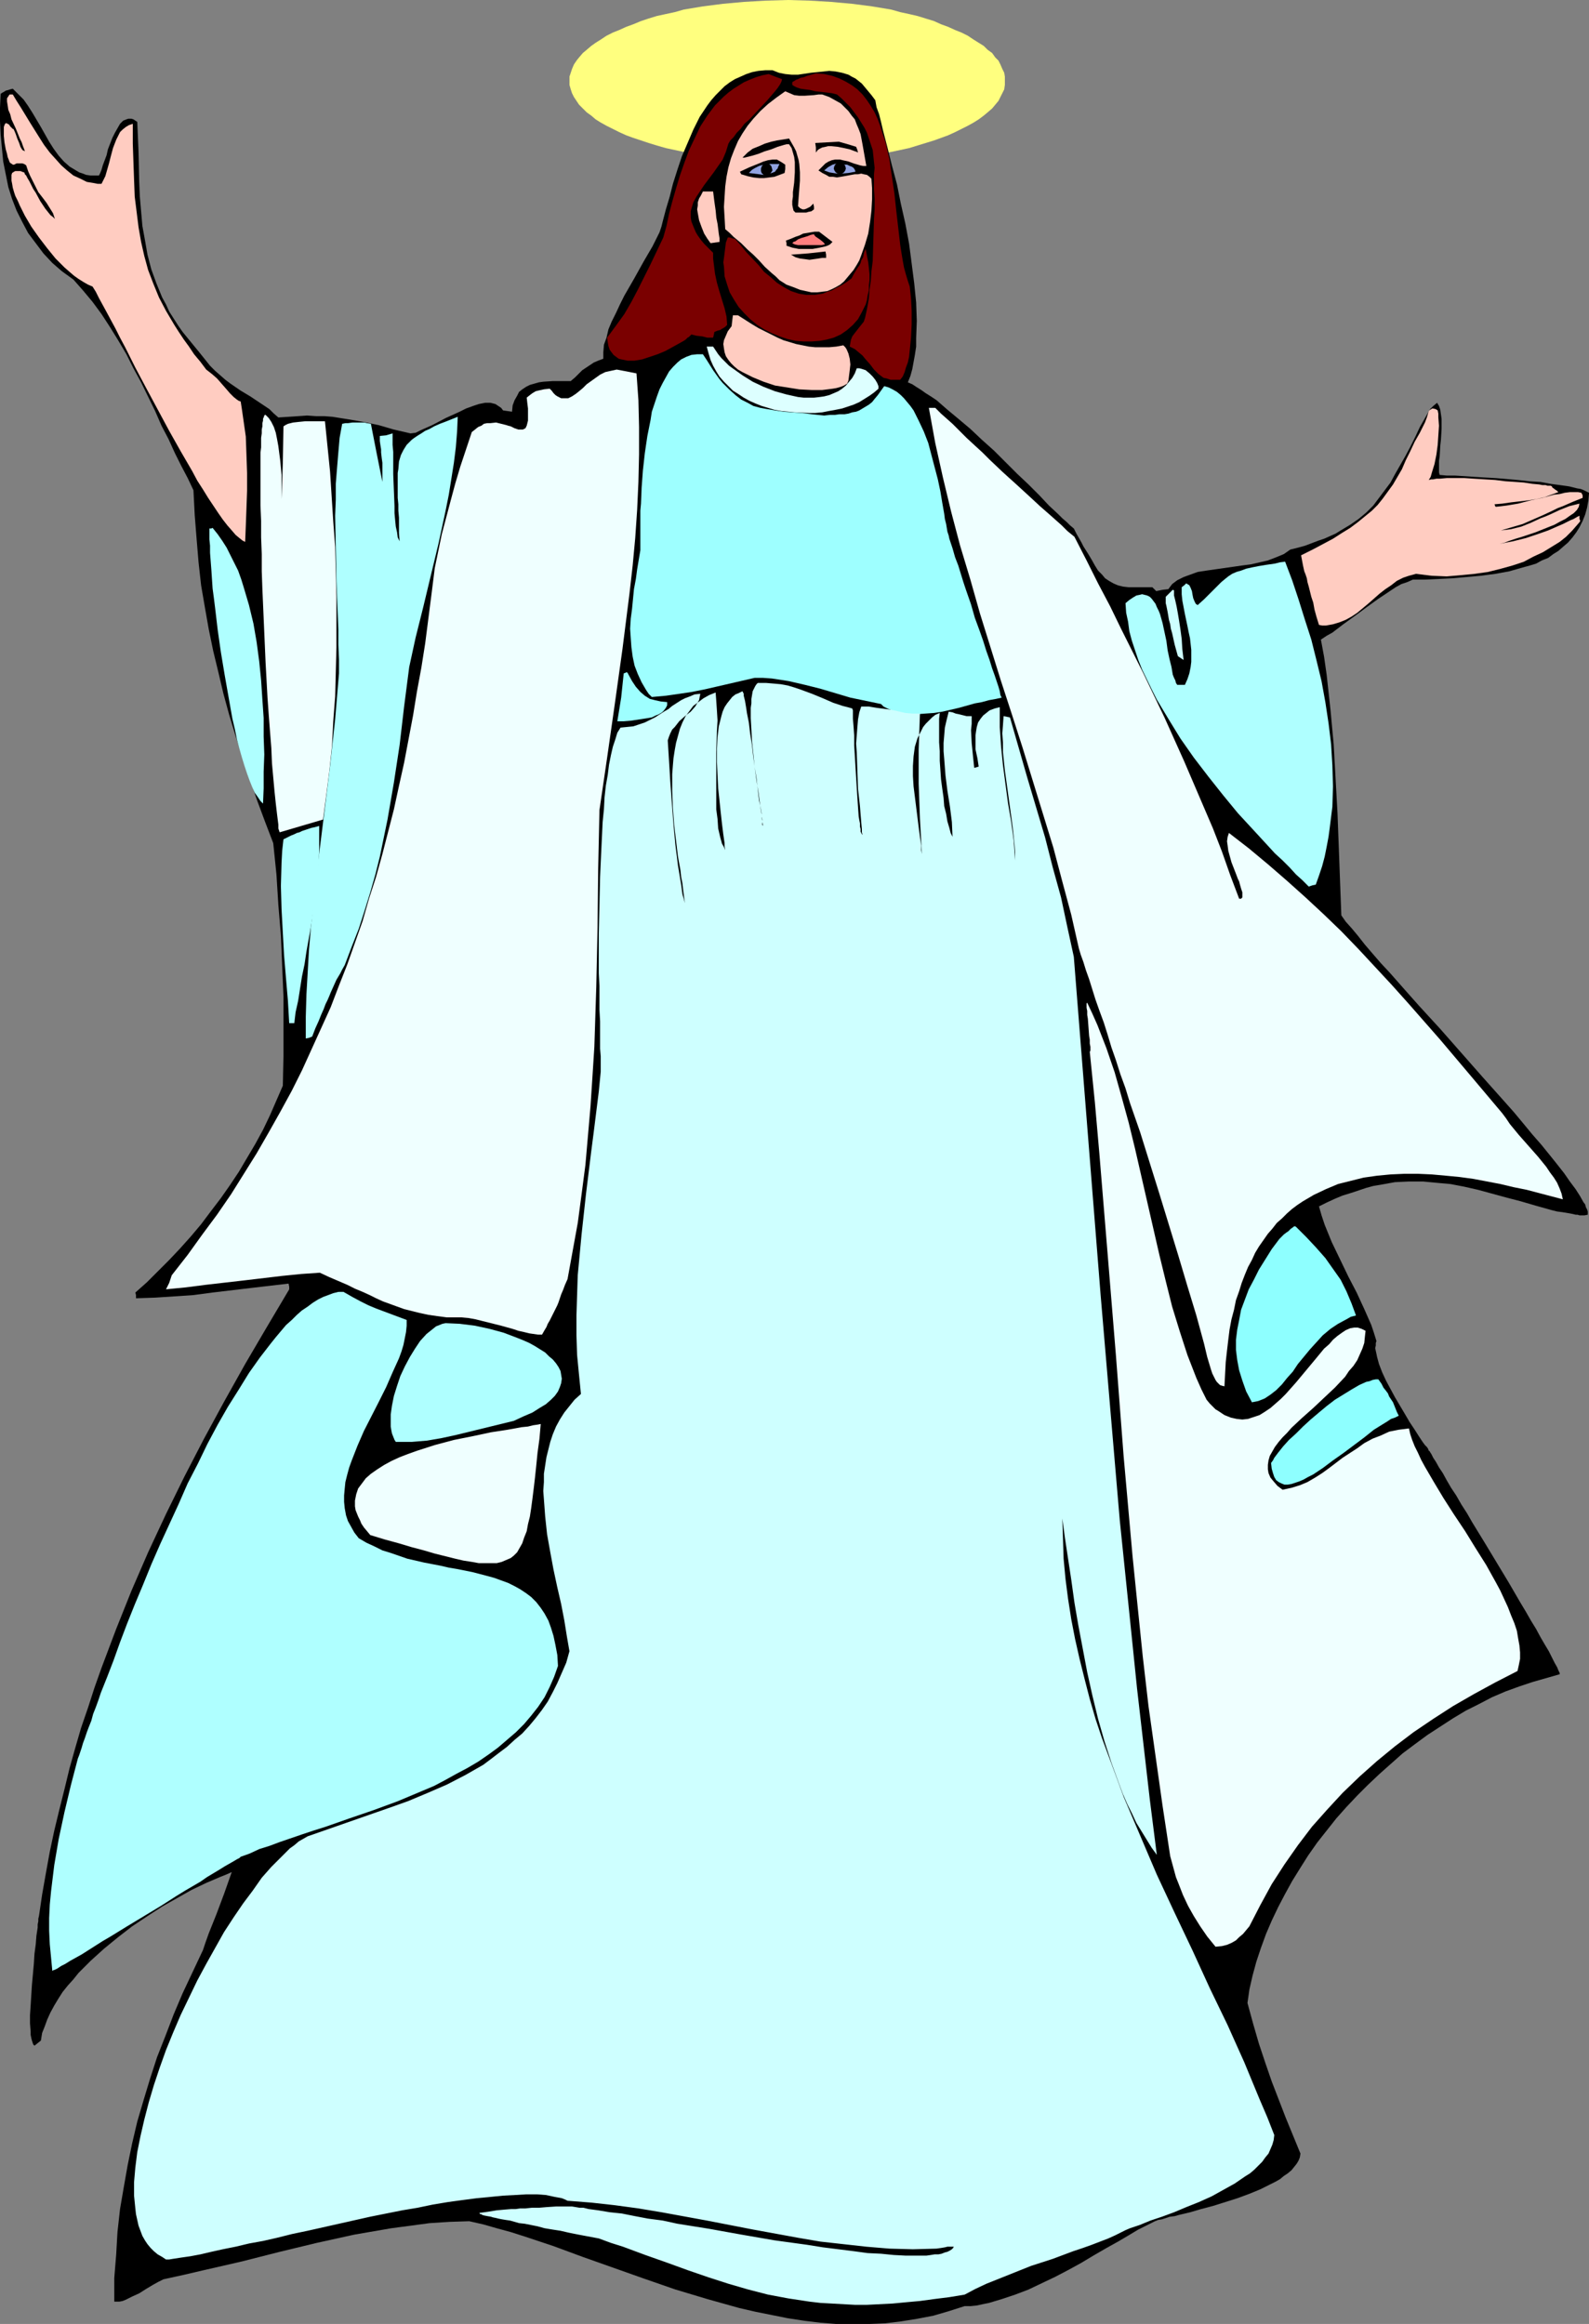
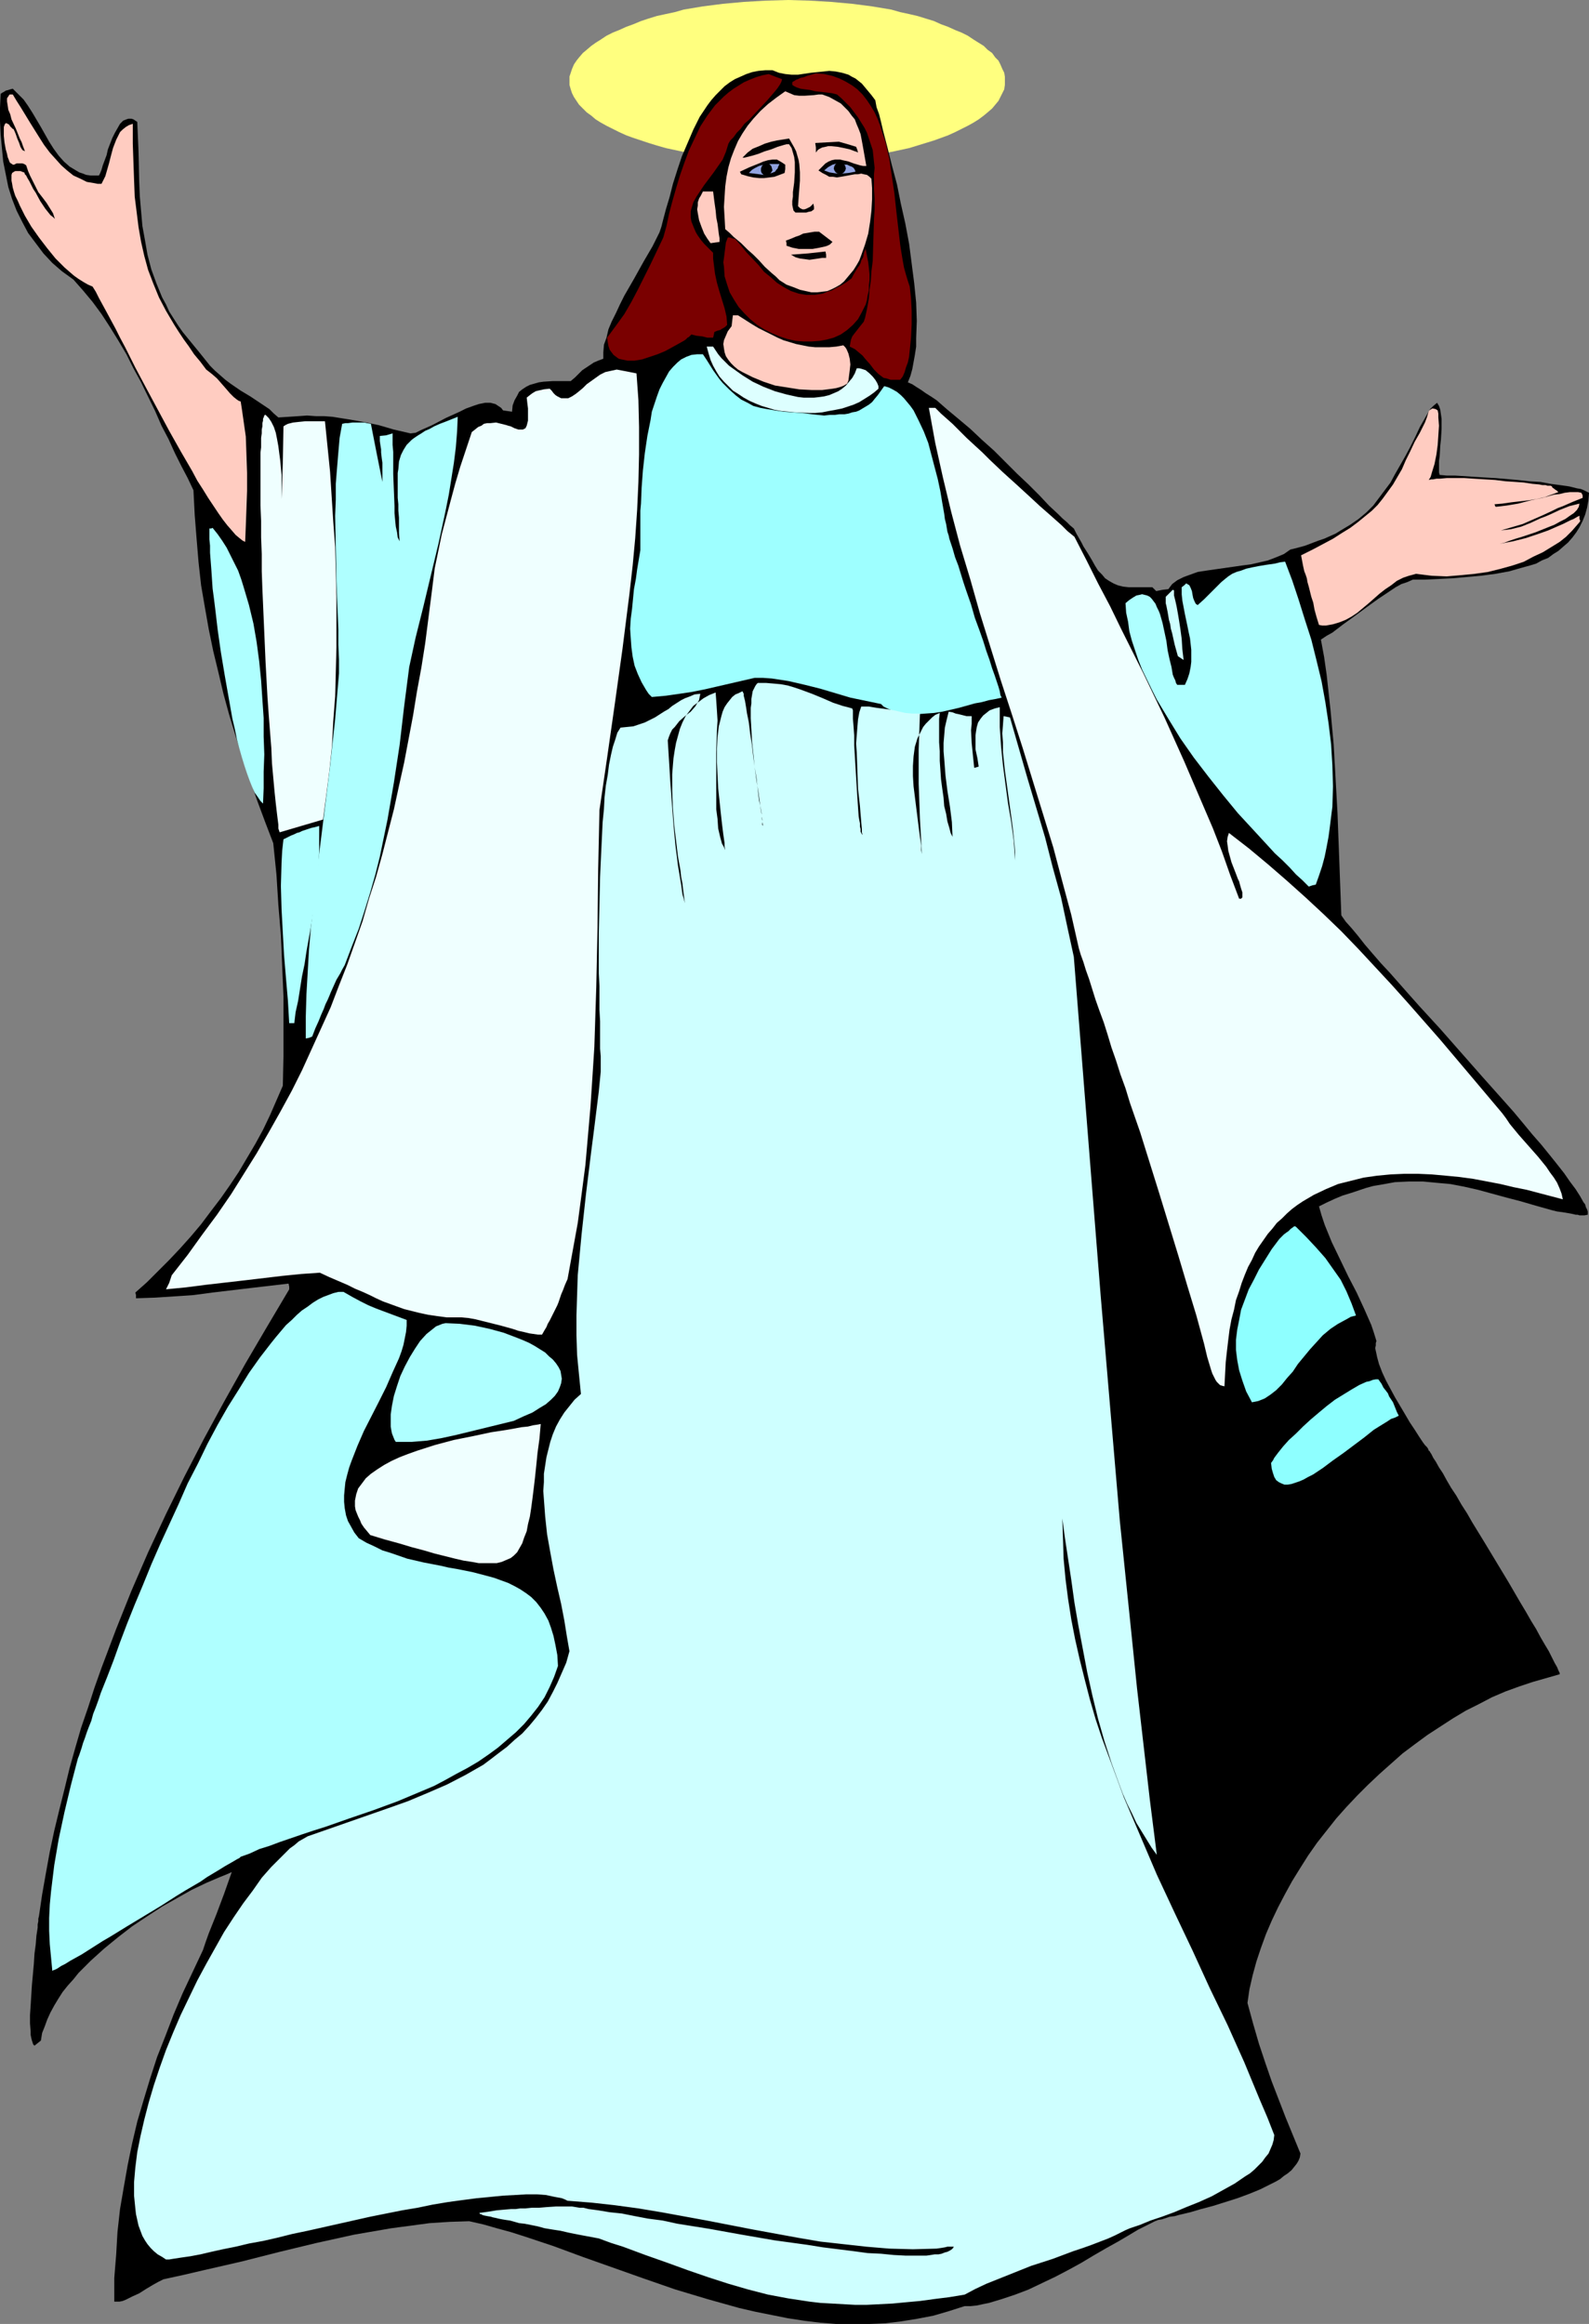
<svg xmlns="http://www.w3.org/2000/svg" xmlns:ns1="http://sodipodi.sourceforge.net/DTD/sodipodi-0.dtd" xmlns:ns2="http://www.inkscape.org/namespaces/inkscape" version="1.0" width="106.419mm" height="155.668mm" id="svg70" ns1:docname="Resurrection 2.wmf">
  <rect width="100%" height="100%" fill="#808080" stroke="none" />
  <ns1:namedview id="namedview70" pagecolor="#ffffff" bordercolor="#000000" borderopacity="0.25" ns2:showpageshadow="2" ns2:pageopacity="0.0" ns2:pagecheckerboard="0" ns2:deskcolor="#d1d1d1" ns2:document-units="mm" />
  <defs id="defs1">
    <pattern id="WMFhbasepattern" patternUnits="userSpaceOnUse" width="6" height="6" x="0" y="0" />
  </defs>
  <path style="fill:#ffff7f;fill-opacity:1;fill-rule:evenodd;stroke:none" d="m 199.411,0 5.656,0.162 5.333,0.323 5.333,0.485 5.01,0.646 4.848,0.808 2.262,0.646 2.262,0.485 2.101,0.485 2.101,0.646 2.101,0.646 1.778,0.808 1.778,0.646 1.778,0.808 1.616,0.646 1.616,0.808 1.454,0.97 1.293,0.808 1.293,0.808 0.97,0.97 1.131,0.808 0.808,1.131 0.808,0.808 0.485,0.97 0.485,1.131 0.485,0.97 0.162,0.97 v 1.131 0.97 l -0.162,1.131 -0.485,0.97 -0.485,0.97 -0.485,0.97 -0.808,0.97 -0.808,0.97 -1.131,0.97 -0.97,0.808 -1.293,0.97 -1.293,0.808 -1.454,0.808 -1.616,0.808 -1.616,0.808 -1.778,0.808 -1.778,0.646 -1.778,0.646 -2.101,0.646 -2.101,0.646 -2.101,0.646 -2.262,0.485 -2.262,0.485 -4.848,0.97 -5.01,0.646 -5.333,0.485 -5.333,0.323 -5.656,0.162 -5.656,-0.162 -5.494,-0.323 -5.333,-0.485 -5.01,-0.646 -4.848,-0.97 -2.262,-0.485 -2.262,-0.485 -2.262,-0.646 -2.101,-0.646 -1.939,-0.646 -1.939,-0.646 -1.778,-0.646 -1.778,-0.808 -1.616,-0.808 -1.616,-0.808 -1.454,-0.808 -1.293,-0.808 -1.131,-0.97 -1.131,-0.808 -0.97,-0.97 -0.97,-0.97 -0.646,-0.97 -0.646,-0.97 -0.485,-0.97 -0.323,-0.97 -0.323,-1.131 v -0.97 -1.131 l 0.323,-0.97 0.323,-0.97 0.485,-1.131 0.646,-0.97 0.646,-0.808 0.97,-1.131 0.97,-0.808 1.131,-0.97 1.131,-0.808 1.293,-0.808 1.454,-0.97 1.616,-0.808 1.616,-0.646 1.778,-0.808 1.778,-0.646 1.939,-0.808 1.939,-0.646 2.101,-0.646 2.262,-0.485 2.262,-0.485 2.262,-0.646 4.848,-0.808 5.01,-0.646 5.333,-0.485 5.494,-0.323 z" id="path1" />
  <path style="fill:#000000;fill-opacity:1;fill-rule:evenodd;stroke:none" d="m 244.173,583.829 -4.04,1.293 -3.878,1.131 -4.202,0.808 -4.04,0.646 -4.04,0.485 -4.04,0.162 h -4.04 -4.202 l -4.04,-0.323 -4.04,-0.485 -4.202,-0.646 -4.04,-0.808 -4.04,-0.808 -4.202,-0.97 -4.04,-1.131 -4.04,-1.131 -8.08,-2.424 -7.918,-2.747 -7.757,-2.747 -7.757,-2.747 -7.433,-2.747 -7.272,-2.424 -3.555,-1.131 -3.555,-0.97 -3.394,-0.97 -3.555,-0.808 -5.01,0.162 -5.01,0.323 -4.848,0.646 -4.848,0.646 -4.686,0.808 -4.686,0.808 -9.534,2.101 -9.373,2.262 -9.534,2.424 -9.857,2.262 -4.848,1.131 -5.171,1.131 -0.646,0.323 -0.646,0.323 -1.454,0.808 -1.616,0.97 -1.778,1.131 -1.778,0.808 -1.616,0.808 -0.808,0.323 -0.808,0.162 H 29.572 28.926 v -5.979 l 0.485,-5.979 0.323,-5.656 0.646,-5.817 0.97,-5.656 0.97,-5.494 1.131,-5.494 1.293,-5.494 1.616,-5.494 1.616,-5.333 1.778,-5.494 2.101,-5.332 2.101,-5.494 2.262,-5.333 2.586,-5.494 2.586,-5.494 0.646,-1.939 0.808,-2.262 0.97,-2.424 0.97,-2.424 0.97,-2.585 0.97,-2.585 1.939,-5.494 -1.454,0.646 -1.616,0.646 -3.394,1.454 -3.717,1.778 -3.717,2.101 -3.717,2.101 -3.717,2.424 -3.878,2.585 -3.555,2.747 -3.555,2.909 -3.394,3.07 -3.07,3.07 -1.293,1.616 -1.454,1.616 -1.293,1.616 -1.131,1.778 -0.97,1.616 -0.97,1.778 -0.808,1.778 -0.646,1.778 -0.646,1.616 -0.323,1.939 -1.616,1.293 -0.323,-0.323 -0.162,-0.485 -0.162,-0.485 -0.162,-0.646 -0.162,-0.808 v -0.808 l -0.162,-2.101 v -2.101 l 0.162,-2.424 0.162,-2.585 0.162,-2.585 0.485,-5.333 0.162,-2.585 0.323,-2.424 0.162,-2.101 0.323,-2.101 v -0.808 l 0.162,-0.808 v -0.646 l 0.162,-0.646 0.808,-5.494 0.97,-5.494 0.97,-5.333 1.131,-5.332 1.293,-5.333 1.293,-5.171 1.293,-5.332 1.454,-5.171 1.454,-5.009 1.778,-5.171 1.616,-5.009 1.778,-5.009 3.717,-9.857 3.878,-9.695 4.202,-9.695 4.525,-9.695 4.686,-9.534 4.848,-9.372 5.171,-9.534 5.333,-9.534 5.494,-9.372 5.656,-9.534 v -0.646 l -0.162,-0.808 -9.696,1.131 -9.534,1.131 -4.848,0.646 -4.848,0.323 -4.848,0.323 -4.848,0.162 v -0.808 l -0.162,-0.646 2.909,-2.585 2.909,-2.909 2.747,-2.747 2.747,-2.909 2.747,-3.07 2.586,-3.07 2.424,-3.232 2.586,-3.393 2.262,-3.232 2.262,-3.393 2.101,-3.555 2.101,-3.555 1.939,-3.555 1.778,-3.717 1.616,-3.717 1.616,-3.717 0.162,-7.433 v -7.595 -7.595 l -0.323,-7.595 -0.323,-7.756 -0.646,-7.756 -0.485,-7.756 -0.808,-7.918 -2.101,-5.494 -2.101,-5.656 -1.778,-5.333 -1.778,-5.332 -1.778,-5.333 -1.616,-5.333 -1.454,-5.332 -1.293,-5.494 -1.293,-5.333 -1.131,-5.494 -0.97,-5.494 -0.97,-5.656 -0.646,-5.817 -0.485,-5.817 -0.485,-6.14 -0.323,-6.302 -1.454,-3.07 -1.616,-3.07 -1.616,-3.232 -1.616,-3.555 -1.778,-3.393 -1.616,-3.717 -3.555,-7.272 -1.939,-3.555 -1.778,-3.555 -2.101,-3.555 -2.101,-3.393 -2.101,-3.232 -2.262,-3.07 -2.424,-2.909 L 18.584,70.777 15.675,68.676 13.251,66.576 10.989,64.152 9.049,61.566 7.11,58.981 5.656,56.234 4.202,53.325 3.07,50.416 2.101,47.346 1.454,44.114 0.808,40.883 0.485,37.489 0.162,34.096 0,30.702 v -3.393 l 0.162,-3.555 0.485,-0.323 0.323,-0.162 0.485,-0.323 0.646,-0.162 0.485,-0.162 0.646,-0.162 1.293,1.293 1.454,1.454 1.131,1.616 1.131,1.778 2.101,3.555 2.101,3.717 1.131,1.778 1.293,1.778 1.293,1.454 1.454,1.293 1.616,0.97 0.808,0.485 0.97,0.323 0.808,0.323 1.131,0.162 h 0.97 1.131 l 0.323,-0.646 0.323,-0.808 0.323,-1.131 0.485,-1.293 0.485,-1.293 0.323,-1.454 1.131,-2.909 0.646,-1.293 0.646,-1.131 0.646,-1.131 0.808,-0.808 0.808,-0.323 0.485,-0.162 h 0.323 0.485 l 0.485,0.162 0.485,0.323 0.485,0.323 0.323,7.595 0.162,7.433 0.162,3.878 0.323,3.717 0.323,3.717 0.646,3.555 0.646,3.717 0.97,3.717 1.293,3.555 1.454,3.555 0.97,1.778 0.808,1.778 1.131,1.778 1.131,1.778 1.131,1.616 1.454,1.778 1.454,1.778 1.454,1.778 1.293,1.616 1.293,1.616 1.293,1.293 1.293,1.131 1.293,1.131 1.293,0.97 2.586,1.778 2.424,1.454 2.424,1.616 2.424,1.616 1.131,1.131 1.131,0.97 2.586,-0.162 2.424,-0.162 2.262,-0.162 2.262,0.162 h 2.101 l 2.101,0.162 4.04,0.646 3.717,0.646 3.878,0.808 3.878,1.131 2.101,0.485 2.101,0.485 1.293,-0.162 1.293,-0.646 1.454,-0.646 1.454,-0.646 3.394,-1.778 3.555,-1.616 1.616,-0.808 1.778,-0.646 1.454,-0.485 1.616,-0.323 h 1.293 l 0.646,0.162 0.646,0.162 0.485,0.323 0.485,0.323 0.485,0.323 0.485,0.646 1.131,0.162 1.131,0.162 0.162,-1.616 0.485,-1.293 0.646,-1.131 0.485,-0.97 0.808,-0.646 0.97,-0.646 0.97,-0.485 1.131,-0.323 1.131,-0.323 1.131,-0.162 2.424,-0.162 h 2.262 2.262 l 1.131,-0.97 0.97,-0.97 0.808,-0.808 0.97,-0.646 1.939,-1.293 1.131,-0.485 1.293,-0.485 v -1.616 l 0.162,-1.939 0.646,-1.778 0.485,-2.101 0.808,-1.939 1.131,-2.262 0.97,-2.101 1.131,-2.262 2.424,-4.201 2.424,-4.363 1.131,-1.939 1.131,-1.939 0.97,-1.939 0.808,-1.616 0.485,-1.454 0.323,-1.293 0.808,-3.07 0.97,-3.232 0.808,-3.232 1.131,-3.555 1.131,-3.393 1.454,-3.393 1.454,-3.393 1.616,-3.232 0.97,-1.454 0.97,-1.454 0.97,-1.293 1.131,-1.293 1.131,-1.131 1.131,-1.131 1.293,-0.97 1.293,-0.808 1.454,-0.646 1.454,-0.646 1.454,-0.485 1.616,-0.323 1.778,-0.162 h 1.778 l 1.616,0.646 1.616,0.323 1.616,0.162 h 1.616 l 3.232,-0.485 3.232,-0.323 1.454,-0.162 1.616,0.162 1.616,0.323 1.616,0.485 0.808,0.485 0.97,0.485 0.808,0.646 0.808,0.646 0.808,0.97 0.808,0.97 0.808,0.97 0.97,1.293 0.323,1.778 0.646,1.778 0.485,1.939 0.485,2.101 1.131,4.363 1.131,4.525 1.293,4.848 0.97,4.848 1.131,5.009 0.97,5.171 0.646,5.009 0.646,5.009 0.485,4.848 0.162,4.686 -0.162,4.363 v 2.101 l -0.323,2.101 -0.323,1.778 -0.323,1.778 -0.485,1.778 -0.646,1.616 1.131,0.485 0.97,0.646 1.293,0.808 1.131,0.808 1.293,0.808 1.454,0.97 2.586,2.262 2.909,2.424 3.07,2.585 2.909,2.747 3.07,2.747 5.817,5.817 2.909,2.747 2.747,2.747 2.424,2.585 2.424,2.262 0.97,0.97 1.131,0.97 0.808,0.808 0.97,0.808 0.646,1.293 0.646,1.131 0.646,1.131 0.485,0.97 1.131,1.778 0.97,1.616 0.808,1.454 0.808,1.293 0.97,0.97 0.808,0.97 0.97,0.646 1.131,0.646 1.131,0.485 1.293,0.323 1.454,0.162 h 1.778 1.939 2.262 l 0.485,0.485 0.485,0.485 1.616,-0.323 1.454,-0.162 0.485,-0.646 0.485,-0.646 0.646,-0.485 0.646,-0.485 1.616,-0.808 1.778,-0.646 1.778,-0.646 2.101,-0.323 2.262,-0.323 4.525,-0.646 2.262,-0.323 2.424,-0.323 2.101,-0.485 2.101,-0.485 2.101,-0.808 1.939,-0.808 1.616,-1.131 1.939,-0.485 1.778,-0.485 3.394,-1.293 1.454,-0.485 1.454,-0.646 1.454,-0.646 1.293,-0.808 2.424,-1.454 2.101,-1.454 1.939,-1.616 1.778,-1.778 1.454,-1.939 1.454,-1.939 1.454,-1.939 1.131,-2.101 1.293,-2.262 1.293,-2.262 1.293,-2.424 1.293,-2.585 1.131,-2.424 1.293,-2.262 0.646,-1.131 0.646,-1.131 0.808,-0.808 0.97,-0.808 0.485,0.808 0.323,0.97 0.162,1.131 0.162,1.131 v 1.293 1.293 l -0.162,2.747 -0.162,1.454 -0.162,2.747 -0.162,1.131 v 0.97 1.131 0.808 l 0.162,0.646 1.778,0.162 h 2.101 l 2.424,0.162 2.424,0.162 2.586,0.162 2.909,0.162 5.656,0.485 2.909,0.323 2.747,0.162 2.586,0.485 2.424,0.323 2.262,0.323 1.939,0.485 0.97,0.162 0.808,0.323 0.646,0.323 0.646,0.323 -0.162,1.939 -0.323,1.778 -0.485,1.778 -0.646,1.616 -0.808,1.616 -0.808,1.293 -0.97,1.293 -1.131,1.293 -1.131,0.97 -1.293,1.131 -1.293,0.808 -1.293,0.97 -1.616,0.646 -1.454,0.808 -1.616,0.485 -1.778,0.485 -3.394,0.97 -3.555,0.646 -3.717,0.485 -3.555,0.323 -3.717,0.323 -3.394,0.162 -3.394,0.162 h -3.07 l -1.454,0.646 -1.454,0.485 -1.454,0.808 -1.454,0.97 -2.909,1.939 -2.909,2.101 -3.07,2.262 -2.909,2.101 -2.747,2.101 -1.454,0.808 -1.454,0.97 0.808,4.363 0.646,4.525 0.97,8.888 0.808,8.726 0.485,8.726 0.485,8.726 0.323,8.564 0.323,8.726 0.323,8.564 1.131,1.616 1.454,1.616 1.616,1.939 1.778,2.262 1.939,2.262 2.101,2.424 2.262,2.424 2.424,2.747 2.424,2.747 2.586,2.909 5.333,5.817 10.665,12.119 5.333,5.979 2.586,2.909 2.424,2.909 2.262,2.747 2.262,2.585 2.101,2.585 1.939,2.424 1.778,2.262 1.454,2.101 1.454,1.939 1.131,1.778 0.808,1.454 0.485,0.646 0.162,0.646 0.323,0.646 0.162,0.485 v 0.323 0.485 l -0.808,0.162 h -0.646 -0.646 l -0.485,-0.162 h -0.485 l -0.646,-0.162 -0.808,-0.162 -0.97,-0.162 -0.97,-0.162 -1.293,-0.162 -1.293,-0.323 -4.04,-1.131 -3.878,-1.131 -3.717,-0.97 -3.555,-0.97 -3.555,-0.97 -3.555,-0.808 -3.394,-0.646 -3.555,-0.323 -3.394,-0.323 h -3.555 l -3.555,0.162 -3.555,0.646 -1.939,0.323 -1.778,0.485 -1.939,0.646 -1.939,0.646 -2.101,0.646 -1.939,0.808 -2.101,0.97 -1.939,0.97 0.646,2.262 0.808,2.424 1.778,4.363 2.101,4.363 2.101,4.363 2.101,4.04 1.939,4.201 1.778,4.04 0.646,1.939 0.646,2.101 -0.162,0.485 v 0.646 l -0.162,0.646 0.323,1.454 0.162,0.808 0.485,1.778 0.808,2.101 0.97,2.101 1.131,2.101 1.131,2.101 2.586,4.363 1.131,1.939 1.293,1.939 1.131,1.778 0.97,1.454 0.485,0.646 0.485,0.485 0.323,0.485 0.162,0.485 h 0.162 l 0.162,0.323 0.323,0.485 0.485,0.97 0.646,0.97 0.808,1.454 0.97,1.454 0.97,1.778 1.131,1.939 1.293,1.939 1.293,2.262 1.454,2.262 1.293,2.262 3.07,5.009 6.141,10.18 2.909,5.009 1.454,2.424 1.293,2.262 1.293,2.101 1.131,2.101 1.131,1.939 0.97,1.616 0.808,1.616 0.646,1.293 0.646,1.131 0.323,0.808 0.323,0.646 v 0.162 0.162 l -3.394,0.97 -3.394,0.97 -3.394,1.131 -3.555,1.293 -3.394,1.454 -3.394,1.778 -3.232,1.616 -3.232,1.939 -3.232,2.101 -3.232,2.101 -3.07,2.262 -3.232,2.424 -2.909,2.585 -2.909,2.585 -2.909,2.747 -2.747,2.747 -2.747,2.909 -2.586,2.909 -2.424,3.07 -2.424,3.07 -2.262,3.232 -1.939,3.07 -2.101,3.393 -1.778,3.232 -1.778,3.393 -1.616,3.393 -1.454,3.393 -1.293,3.555 -1.131,3.393 -0.97,3.555 -0.808,3.555 -0.485,3.393 1.454,5.332 1.454,5.009 1.616,4.848 1.616,4.686 3.555,9.211 3.717,9.049 -0.162,0.97 -0.323,0.808 -0.485,0.808 -0.646,0.808 -0.646,0.808 -0.97,0.808 -0.97,0.646 -0.97,0.808 -1.131,0.646 -1.293,0.646 -2.586,1.293 -2.747,1.131 -3.07,1.131 -6.141,1.939 -3.07,0.808 -2.747,0.808 -2.747,0.646 -1.131,0.323 -1.293,0.162 -0.97,0.323 -0.97,0.323 -0.97,0.162 -0.808,0.323 -0.97,0.485 -0.97,0.485 -0.97,0.485 -1.293,0.646 -2.424,1.454 -2.747,1.616 -2.909,1.616 -3.07,1.778 -3.232,1.939 -3.232,1.778 -3.394,1.778 -3.394,1.616 -3.394,1.616 -3.394,1.293 -3.394,1.131 -3.232,0.97 -1.616,0.323 -1.454,0.323 -1.616,0.162 z" id="path2" />
  <path style="fill:#ffccc1;fill-opacity:1;fill-rule:evenodd;stroke:none" d="m 3.232,23.915 0.97,1.616 1.131,1.778 2.262,3.717 2.424,3.878 1.131,1.778 1.454,1.939 1.454,1.616 1.454,1.616 1.454,1.293 1.616,1.293 1.778,0.808 1.616,0.808 1.939,0.323 0.808,0.162 h 0.97 l 0.485,-0.97 0.485,-0.97 0.646,-2.262 0.323,-1.131 0.323,-1.293 0.646,-2.424 0.808,-2.101 0.485,-0.97 0.485,-0.97 0.646,-0.646 0.808,-0.646 0.808,-0.485 0.97,-0.323 v 5.009 l 0.162,4.686 0.162,4.525 0.162,4.201 0.485,3.878 0.485,3.878 0.646,3.717 0.808,3.555 0.97,3.555 1.293,3.393 1.454,3.555 1.778,3.393 2.101,3.555 1.131,1.778 1.293,1.939 1.293,1.778 1.293,1.939 1.616,1.939 1.454,1.939 1.454,1.131 1.293,1.131 1.131,1.293 1.131,1.293 0.97,1.131 0.97,0.97 0.808,0.646 0.485,0.323 0.485,0.162 0.323,2.101 0.323,2.262 0.646,4.525 0.162,4.525 0.162,4.686 v 4.525 l -0.162,4.525 -0.162,4.363 -0.162,4.04 -0.646,-0.323 -0.808,-0.646 -0.97,-0.808 -0.97,-1.131 -1.131,-1.293 -1.131,-1.454 -1.131,-1.616 -1.293,-1.939 -1.293,-1.939 -1.293,-2.101 -1.454,-2.262 -1.293,-2.424 -2.909,-5.009 L 42.823,109.074 37.006,98.247 34.259,93.076 32.966,90.491 31.673,87.906 30.38,85.482 29.249,83.219 28.118,81.119 26.987,79.018 26.017,77.241 25.048,75.463 24.24,73.847 23.432,72.554 22.3,72.07 21.169,71.423 19.876,70.615 18.745,69.807 17.614,68.838 16.321,67.707 14.059,65.444 11.958,62.859 9.857,60.112 7.918,57.365 6.302,54.618 5.01,52.032 4.525,50.901 3.878,49.608 3.555,48.639 3.232,47.508 3.07,46.538 2.909,45.73 V 44.922 44.276 L 3.07,43.791 3.555,43.468 3.878,43.306 h 0.646 0.646 l 0.808,0.323 h 0.162 l 0.162,0.485 0.323,0.323 0.323,0.646 0.485,0.808 0.485,0.97 0.485,0.97 0.646,0.97 1.131,2.101 1.293,1.939 0.646,0.808 0.646,0.808 0.646,0.485 0.485,0.485 -0.485,-1.454 L 12.605,52.679 11.797,51.386 10.827,50.093 9.696,48.639 8.726,46.7 8.241,45.73 7.595,44.438 7.11,43.306 6.625,41.852 6.141,41.529 5.656,41.367 H 5.333 4.848 4.202 L 3.878,41.529 3.555,41.691 H 3.232 L 3.07,41.529 2.747,41.367 2.424,41.044 2.262,40.559 1.939,39.751 1.778,38.943 1.454,37.812 1.131,36.035 0.97,34.419 v -1.293 -0.485 -0.485 l 0.162,-0.485 0.162,-0.323 0.162,-0.162 h 0.162 l 0.323,0.162 0.323,0.162 0.323,0.485 0.485,0.485 0.162,0.162 h 0.162 l 0.323,0.646 0.323,0.808 0.323,0.97 0.485,1.131 0.323,0.97 0.485,0.808 0.323,0.162 0.323,0.162 L 6.141,37.812 5.817,37.004 5.494,36.035 5.01,35.065 4.04,32.641 2.909,30.218 2.586,28.925 2.101,27.794 1.939,26.663 1.778,25.693 v -0.808 l 0.323,-0.485 0.323,-0.485 z" id="path3" />
  <path style="fill:#7a0000;fill-opacity:1;fill-rule:evenodd;stroke:none" d="m 194.563,18.745 1.616,0.646 1.778,0.646 -0.162,0.646 -0.323,0.646 -0.646,0.97 -0.646,0.808 -0.97,1.131 -0.97,1.131 -2.262,2.424 -2.262,2.424 -1.293,1.131 -0.97,1.293 -0.97,0.97 -0.808,1.131 -0.808,0.808 -0.485,0.808 -0.646,2.101 -0.808,1.939 -1.131,1.616 -1.131,1.616 -2.424,3.232 -0.97,1.454 -0.97,1.454 -0.808,1.454 -0.485,1.616 -0.162,0.646 v 0.808 0.808 l 0.162,0.97 0.323,0.808 0.323,0.808 0.485,1.131 0.485,0.808 0.808,1.131 0.808,0.97 1.131,1.131 1.131,1.131 v 1.454 l 0.162,1.293 0.323,2.585 0.485,2.262 0.646,2.262 0.646,2.101 0.646,2.101 0.485,2.101 0.162,2.101 -0.485,0.485 -0.485,0.323 -0.323,0.162 -0.485,0.323 -0.646,0.162 -0.808,0.323 -0.162,0.808 -0.162,0.646 h -1.454 l -1.293,-0.323 -1.454,-0.162 -1.293,-0.323 -0.162,0.162 -0.162,0.162 -0.323,0.323 -0.323,0.162 -0.485,0.485 -0.485,0.323 -1.454,0.808 -1.454,0.808 -1.778,0.97 -1.939,0.808 -1.939,0.646 -1.939,0.646 -1.939,0.323 h -0.808 -0.97 l -0.808,-0.162 -0.808,-0.162 -0.646,-0.162 -0.646,-0.485 -0.646,-0.485 -0.485,-0.646 -0.485,-0.646 -0.323,-0.97 -0.162,-0.97 -0.162,-1.131 2.262,-3.07 2.101,-2.909 1.778,-3.07 1.616,-3.07 1.616,-3.232 1.616,-3.232 1.616,-3.393 1.616,-3.393 0.808,-2.909 0.646,-3.07 0.808,-3.07 0.97,-3.393 0.97,-3.232 1.131,-3.232 1.131,-3.07 1.454,-3.07 1.454,-3.07 1.778,-2.747 1.939,-2.585 1.131,-1.131 1.131,-1.131 1.131,-0.97 1.293,-0.97 1.293,-0.808 1.293,-0.808 1.454,-0.646 1.616,-0.646 1.616,-0.485 z" id="path4" />
  <path style="fill:#7a0000;fill-opacity:1;fill-rule:evenodd;stroke:none" d="m 221.226,45.73 v -1.616 l 0.162,-1.616 -0.162,-1.454 -0.162,-1.616 -0.162,-1.454 -0.485,-1.454 -0.485,-1.454 -0.485,-1.454 -0.646,-1.293 -0.808,-1.293 -0.808,-1.293 -0.97,-1.293 -0.97,-1.293 -1.131,-1.131 -1.131,-1.131 -1.131,-0.97 -1.293,-0.323 -1.293,-0.162 -1.454,-0.162 -1.454,-0.162 -1.293,-0.323 -1.293,-0.162 -1.131,-0.162 -0.97,-0.323 -0.646,-0.323 -0.485,-0.323 v -0.162 -0.323 -0.162 l 0.162,-0.162 0.323,-0.162 0.485,-0.323 0.485,-0.162 0.646,-0.323 0.808,-0.162 0.808,-0.323 1.131,-0.323 1.131,-0.323 2.101,0.162 2.101,0.485 1.778,0.646 1.616,0.808 1.616,0.97 1.293,0.97 1.293,1.293 1.131,1.454 0.97,1.454 0.97,1.616 0.808,1.778 0.646,1.778 0.646,2.101 0.646,1.939 0.97,4.201 0.646,4.363 0.646,4.363 0.485,4.525 0.485,4.201 0.485,4.201 0.323,2.101 0.323,1.939 0.323,1.778 0.485,1.778 0.485,1.616 0.485,1.454 0.162,1.454 0.162,1.454 0.162,3.232 v 3.393 l -0.162,3.393 -0.323,3.232 -0.162,1.616 -0.323,1.454 -0.485,1.293 -0.323,1.131 -0.485,1.131 -0.646,0.808 h -1.454 -0.97 l -0.97,-0.323 -0.808,-0.162 -0.646,-0.485 -0.646,-0.485 -1.131,-1.131 -0.97,-1.293 -1.293,-1.454 -0.646,-0.808 -0.97,-0.808 -0.97,-0.808 -1.293,-0.646 0.162,-0.97 0.162,-0.808 0.323,-0.808 0.485,-0.646 1.131,-1.454 1.293,-1.616 0.323,-0.97 0.323,-1.454 0.323,-1.616 0.323,-1.939 0.162,-2.101 0.323,-2.262 0.162,-2.424 0.323,-2.585 0.162,-5.333 0.162,-5.333 0.162,-2.585 v -2.585 l -0.162,-2.262 z" id="path5" />
  <path style="fill:#ffccc1;fill-opacity:1;fill-rule:evenodd;stroke:none" d="m 220.58,45.246 0.162,2.424 v 2.747 l -0.162,2.909 -0.323,2.747 -0.485,3.07 -0.808,2.747 -0.97,2.747 -0.485,1.293 -0.646,1.131 -0.808,1.293 -0.808,0.97 -0.808,0.97 -0.808,0.97 -0.97,0.808 -1.131,0.646 -0.97,0.485 -1.131,0.485 -1.293,0.162 -1.293,0.162 h -1.454 l -1.454,-0.323 -1.454,-0.323 -1.616,-0.646 -1.778,-0.646 -1.778,-1.131 -0.97,-0.97 -0.97,-0.808 -1.778,-1.616 -1.454,-1.616 -1.454,-1.454 -1.454,-1.293 -1.616,-1.616 -0.97,-0.808 -0.97,-0.808 -0.97,-0.97 -1.131,-0.97 -0.162,-2.909 -0.162,-2.747 0.162,-2.585 0.162,-2.585 0.323,-2.424 0.485,-2.424 0.646,-2.262 0.808,-2.101 0.97,-2.262 1.131,-1.939 1.293,-1.939 1.454,-1.778 1.778,-1.939 1.939,-1.778 2.101,-1.616 2.262,-1.616 1.131,0.485 1.131,0.485 1.293,0.162 h 1.293 l 2.424,-0.162 1.131,-0.162 h 0.97 l 1.778,0.646 1.454,0.808 1.454,0.808 0.97,0.97 0.97,0.97 0.808,1.131 0.808,0.97 0.485,1.293 0.485,1.131 0.485,1.293 0.485,2.585 0.485,2.747 0.485,2.747 h -0.808 L 217.671,41.852 l -1.616,-0.485 -1.293,-0.485 -1.454,-0.323 -0.646,-0.162 h -0.646 -0.646 l -0.808,0.162 -0.808,0.323 -0.808,0.485 -0.808,0.808 -0.97,0.97 0.97,0.646 0.97,0.485 0.808,0.485 h 0.97 l 0.97,0.162 0.97,-0.162 1.778,-0.323 1.778,-0.323 h 0.808 l 0.808,-0.162 0.646,0.162 0.808,0.162 0.646,0.485 z" id="path6" />
  <path style="fill:#000000;fill-opacity:1;fill-rule:evenodd;stroke:none" d="m 199.734,35.065 0.646,1.131 0.646,1.131 0.485,0.97 0.323,1.131 0.323,1.131 0.162,0.97 0.162,2.101 v 2.101 l -0.162,2.101 -0.162,2.101 -0.162,2.262 0.485,0.485 0.646,0.323 h 0.485 l 0.485,-0.162 0.97,-0.485 0.808,-0.808 0.162,0.808 v 0.646 l -0.646,0.485 -0.808,0.162 -0.485,0.162 h -0.646 -0.97 -1.131 l -0.485,-0.485 -0.162,-0.646 -0.162,-0.808 v -0.97 l 0.162,-1.131 v -1.131 l 0.323,-2.424 0.162,-2.585 v -1.454 -1.131 l -0.162,-1.293 -0.323,-1.131 -0.323,-1.131 -0.646,-0.97 h -0.646 l -0.646,0.162 -1.616,0.485 -1.616,0.646 -1.616,0.485 -1.616,0.646 -1.616,0.485 -1.293,0.323 -0.646,0.162 h -0.485 l 1.293,-1.293 1.293,-0.97 1.616,-0.646 1.454,-0.646 1.616,-0.485 1.454,-0.323 z" id="path7" />
  <path style="fill:#000000;fill-opacity:1;fill-rule:evenodd;stroke:none" d="m 212.338,35.873 2.262,0.646 2.101,0.646 0.323,0.808 0.162,0.646 -0.323,-0.162 -0.485,-0.162 -1.293,-0.485 -1.454,-0.323 -1.616,-0.323 -1.616,-0.162 h -0.808 l -0.646,0.162 -0.808,0.162 -0.646,0.323 -0.485,0.323 -0.485,0.646 v -1.293 l -0.162,-1.131 3.07,-0.162 z" id="path8" />
  <path style="fill:#000000;fill-opacity:1;fill-rule:evenodd;stroke:none" d="m 196.663,40.398 1.131,0.646 0.97,0.646 v 1.131 l -0.162,0.97 -1.293,0.485 -1.293,0.485 -1.293,0.162 -1.293,0.162 h -1.293 l -1.454,-0.162 -1.454,-0.323 -1.616,-0.485 -0.162,-0.323 -0.162,-0.323 2.424,-1.131 2.424,-0.97 1.131,-0.485 1.131,-0.323 1.131,-0.162 z" id="path9" />
  <path style="fill:#91a3e0;fill-opacity:1;fill-rule:evenodd;stroke:none" d="m 197.31,41.529 -0.323,0.646 -0.162,0.485 -0.323,0.323 -0.323,0.485 -0.808,0.323 -0.97,0.323 -1.131,0.162 -1.131,-0.162 -2.586,-0.323 0.808,-0.808 0.808,-0.485 0.97,-0.485 1.131,-0.323 1.131,-0.162 h 0.97 z" id="path10" />
  <path style="fill:#91a3e0;fill-opacity:1;fill-rule:evenodd;stroke:none" d="m 212.823,41.206 0.485,0.162 0.485,0.323 h 0.646 l 0.646,0.323 0.485,0.162 0.485,0.323 0.323,0.485 0.162,0.485 -1.778,0.323 -1.778,0.162 h -0.97 l -1.131,-0.162 -0.97,-0.162 -1.293,-0.485 0.97,-0.808 1.131,-0.646 1.131,-0.323 h 0.485 z" id="path11" />
  <path style="fill:#ffccc1;fill-opacity:1;fill-rule:evenodd;stroke:none" d="m 180.504,48.477 0.162,1.293 0.162,1.293 0.323,2.262 0.162,1.778 0.323,1.616 0.162,1.293 0.162,1.293 0.162,0.97 v 0.97 l -1.131,0.162 -1.131,0.162 -0.808,-1.131 -0.808,-1.293 -0.646,-1.616 -0.646,-1.778 -0.323,-1.778 -0.162,-0.97 0.162,-0.97 v -0.808 l 0.323,-0.97 0.485,-0.808 0.485,-0.97 z" id="path12" />
  <path style="fill:#000000;fill-opacity:1;fill-rule:evenodd;stroke:none" d="m 207.329,58.658 3.394,2.585 -0.323,0.323 -0.323,0.323 -0.646,0.323 -0.485,0.162 -1.454,0.323 -1.778,0.323 h -1.778 -1.778 l -1.616,-0.323 -1.454,-0.485 v -0.646 l -0.162,-0.646 1.293,-0.485 1.131,-0.485 0.97,-0.323 0.97,-0.485 1.939,-0.323 0.97,-0.162 z" id="path13" />
  <path style="fill:#7a0000;fill-opacity:1;fill-rule:evenodd;stroke:none" d="m 185.998,60.435 1.454,1.616 1.454,1.778 3.07,3.232 1.454,1.778 1.616,1.293 1.616,1.454 1.778,1.131 1.778,0.97 1.939,0.646 1.939,0.323 h 2.101 l 0.97,-0.162 1.131,-0.162 1.131,-0.485 1.131,-0.323 1.131,-0.646 1.293,-0.646 1.293,-0.808 1.293,-0.97 0.485,-0.97 0.485,-0.808 0.485,-0.808 0.485,-0.646 0.323,-0.646 0.162,-0.646 0.485,-0.808 0.162,-0.808 0.162,-0.646 0.162,-0.323 0.162,-0.323 0.323,1.778 0.323,1.616 0.162,1.454 0.162,1.616 v 1.454 l -0.162,1.293 v 1.293 l -0.323,1.293 -0.162,1.131 -0.323,1.131 -0.485,0.97 -0.485,0.97 -0.97,1.778 -1.293,1.454 -1.454,1.293 -1.616,1.131 -1.778,0.808 -1.778,0.485 -1.778,0.323 -2.101,0.162 h -1.939 l -2.101,-0.162 -2.101,-0.485 -1.939,-0.646 -1.939,-0.808 -1.939,-0.97 -1.778,-1.131 -1.778,-1.454 -1.454,-1.454 -1.454,-1.616 -1.131,-1.778 -1.131,-1.939 -0.646,-1.939 -0.646,-2.101 -0.162,-2.424 -0.162,-1.131 0.162,-1.131 0.323,-2.585 0.162,-1.293 0.485,-1.293 h 0.485 l 0.485,0.162 0.485,0.162 z" id="path14" />
-   <path style="fill:#ff7f7f;fill-opacity:1;fill-rule:evenodd;stroke:none" d="m 206.036,59.304 0.162,0.323 0.323,0.323 0.97,0.646 0.808,0.646 0.323,0.323 0.162,0.323 -0.808,0.162 h -1.131 -2.424 -1.293 -1.131 l -0.808,-0.162 -0.323,-0.162 -0.323,-0.162 0.323,-0.323 0.485,-0.162 0.646,-0.485 0.808,-0.323 1.616,-0.485 0.808,-0.323 z" id="path15" />
  <path style="fill:#000000;fill-opacity:1;fill-rule:evenodd;stroke:none" d="m 208.945,63.667 0.162,0.808 v 0.808 h -0.485 -0.485 l -0.97,0.162 -2.262,0.323 -1.131,-0.162 -1.293,-0.162 -1.131,-0.323 -1.131,-0.646 4.363,-0.323 z" id="path16" />
  <path style="fill:#ffccc1;fill-opacity:1;fill-rule:evenodd;stroke:none" d="m 186.806,79.826 1.778,1.131 1.778,1.131 1.616,0.97 1.616,0.808 1.616,0.808 1.616,0.808 1.454,0.646 1.616,0.485 1.616,0.485 1.616,0.323 1.616,0.323 1.616,0.162 h 1.778 1.778 l 1.778,-0.162 1.778,-0.323 0.485,0.485 0.323,0.485 0.485,1.131 0.323,1.293 0.162,1.454 -0.162,1.454 -0.162,1.293 -0.162,1.293 -0.323,0.808 -0.808,0.485 -0.808,0.323 -1.131,0.323 -0.97,0.162 -1.293,0.162 -1.293,0.162 h -1.293 -1.454 l -3.07,-0.162 -3.07,-0.485 -3.07,-0.485 -2.909,-0.97 -2.747,-1.131 -1.293,-0.646 -1.293,-0.646 -1.131,-0.646 -0.97,-0.808 -0.808,-0.808 -0.646,-0.808 -0.646,-0.97 -0.323,-0.97 -0.162,-0.97 -0.162,-1.131 0.162,-0.97 0.485,-1.131 0.485,-1.131 0.97,-1.293 0.162,-1.454 0.162,-1.293 z" id="path17" />
  <path style="fill:#ddffff;fill-opacity:1;fill-rule:evenodd;stroke:none" d="m 180.504,87.744 0.646,0.97 0.646,0.97 0.808,0.97 0.97,0.97 0.97,0.97 1.131,0.808 2.262,1.616 2.586,1.616 2.747,1.293 2.909,1.131 2.909,0.808 2.909,0.646 1.454,0.162 h 1.293 1.293 l 1.454,-0.162 1.131,-0.162 1.293,-0.323 1.131,-0.485 1.131,-0.485 0.97,-0.646 0.97,-0.808 0.808,-0.97 0.808,-0.97 0.646,-1.131 0.485,-1.293 h 0.646 l 0.646,0.162 0.97,0.323 0.97,0.808 0.808,0.808 0.646,0.808 0.485,0.808 0.323,0.808 v 0.646 l -1.131,0.97 -1.131,0.808 -1.293,0.808 -1.293,0.808 -1.454,0.646 -1.454,0.485 -1.454,0.485 -1.616,0.323 -1.778,0.323 -1.616,0.323 -1.778,0.162 h -1.616 l -3.555,-0.162 -1.616,-0.162 -1.778,-0.162 -1.778,-0.323 -1.616,-0.485 -1.616,-0.485 -1.616,-0.646 -1.454,-0.646 -1.454,-0.808 -1.454,-0.97 -1.293,-0.808 -1.131,-1.131 -1.131,-1.131 -1.131,-1.293 -0.808,-1.293 -0.808,-1.454 -0.646,-1.454 -0.485,-1.616 -0.485,-1.778 z" id="path18" />
  <path style="fill:#9effff;fill-opacity:1;fill-rule:evenodd;stroke:none" d="m 177.918,89.683 0.97,1.454 0.808,1.293 0.808,1.293 0.808,1.131 0.808,1.131 0.808,0.97 1.616,1.616 1.616,1.454 1.454,1.131 1.616,0.808 1.454,0.808 1.778,0.485 1.778,0.323 1.939,0.323 2.101,0.323 2.262,0.162 2.424,0.162 1.293,0.162 1.293,0.162 3.07,0.323 1.454,-0.162 h 1.293 l 1.131,-0.162 h 1.293 l 0.97,-0.162 0.97,-0.323 0.97,-0.162 0.808,-0.323 0.808,-0.485 0.808,-0.485 0.808,-0.485 0.808,-0.646 0.646,-0.808 0.808,-0.97 0.808,-1.131 0.808,-1.131 1.131,0.323 0.97,0.485 1.131,0.646 0.97,0.808 0.808,0.808 0.808,0.97 0.808,0.97 0.808,1.131 0.646,1.293 0.646,1.293 1.293,2.747 1.131,2.909 0.808,3.07 0.808,3.07 0.808,3.07 0.646,3.07 0.485,2.909 0.485,2.747 0.162,1.293 0.323,1.293 0.162,0.97 0.162,0.97 0.323,0.97 0.162,0.808 0.808,2.424 0.646,2.262 0.808,2.101 0.646,2.101 0.646,2.101 0.646,1.939 1.293,3.717 0.97,3.393 1.131,3.07 0.97,2.747 0.808,2.585 0.808,2.262 0.646,2.101 0.646,1.778 0.485,1.454 0.485,1.454 0.323,1.131 0.162,0.97 0.323,0.646 -1.454,0.323 -1.778,0.323 -1.778,0.485 -1.778,0.323 -4.04,1.131 -4.202,0.97 -2.101,0.323 -2.262,0.162 -2.101,0.162 h -1.939 l -1.939,-0.323 -1.939,-0.485 -1.616,-0.646 -0.97,-0.485 -0.646,-0.646 -3.878,-0.808 -3.878,-0.808 -7.595,-2.262 -3.878,-0.97 -4.202,-0.97 -2.101,-0.323 -2.101,-0.323 -2.262,-0.162 h -2.101 l -6.302,1.454 -6.302,1.454 -3.232,0.646 -3.232,0.485 -3.394,0.485 -3.555,0.323 -0.808,-0.808 -0.646,-0.97 -1.131,-1.939 -0.97,-2.101 -0.808,-2.101 -0.485,-2.262 -0.323,-2.424 -0.162,-2.262 -0.162,-2.424 0.162,-2.585 0.323,-2.424 0.485,-5.009 0.485,-2.585 0.323,-2.424 0.808,-4.848 v -3.393 -1.454 -1.616 -1.616 -1.939 l 0.162,-1.778 0.162,-4.04 0.323,-4.363 0.485,-4.363 0.646,-4.363 0.808,-4.04 0.323,-2.101 0.646,-1.939 0.646,-1.939 0.646,-1.777 0.808,-1.616 0.808,-1.454 0.808,-1.454 0.97,-1.131 1.131,-1.131 0.97,-0.808 1.293,-0.646 1.293,-0.485 1.454,-0.162 z" id="path19" />
  <path style="fill:#efffff;fill-opacity:1;fill-rule:evenodd;stroke:none" d="m 156.103,93.561 2.586,0.485 2.424,0.485 0.485,6.787 0.162,6.787 v 6.948 l -0.162,6.948 -0.323,7.11 -0.485,7.11 -0.646,6.948 -0.808,7.11 -1.778,14.058 -1.939,13.897 -0.97,6.787 -0.97,6.787 -0.97,6.625 -0.97,6.625 -0.323,14.705 -0.162,15.028 -0.323,15.028 -0.485,15.19 -0.485,7.595 -0.485,7.433 -0.646,7.433 -0.646,7.433 -0.97,7.433 -0.97,7.272 -1.293,7.11 -1.293,7.11 -0.646,1.454 -0.485,1.293 -0.485,1.131 -0.323,0.97 -0.323,0.97 -0.323,0.808 -0.646,1.293 -0.646,1.293 -0.646,1.293 -0.485,0.808 -0.323,0.808 -0.485,0.808 -0.646,1.131 h -0.97 l -1.131,-0.162 -1.131,-0.162 -1.293,-0.323 -1.454,-0.323 -1.454,-0.485 -2.909,-0.808 -3.232,-0.808 -3.232,-0.808 -1.778,-0.323 -1.778,-0.162 h -1.778 -1.939 l -2.424,-0.323 -2.262,-0.323 -2.262,-0.485 -1.939,-0.485 -1.939,-0.485 -1.778,-0.646 -3.555,-1.293 -1.778,-0.808 -1.616,-0.808 -1.778,-0.808 -1.939,-0.808 -1.939,-0.97 -1.131,-0.485 -1.131,-0.485 -2.262,-0.97 -2.424,-1.131 -4.686,0.323 -4.848,0.485 -9.534,1.131 -9.857,1.131 -5.01,0.646 -5.01,0.485 0.808,-1.616 0.323,-0.97 0.323,-0.97 4.04,-5.171 3.717,-5.171 3.717,-5.009 3.555,-5.171 3.232,-5.171 3.232,-5.171 3.07,-5.333 2.909,-5.171 2.909,-5.333 2.586,-5.171 2.424,-5.332 2.424,-5.333 2.424,-5.333 2.101,-5.494 2.101,-5.333 1.939,-5.494 1.939,-5.494 1.616,-5.656 1.778,-5.494 1.616,-5.817 2.909,-11.311 1.293,-5.979 1.293,-5.817 2.262,-11.958 0.97,-5.979 1.131,-6.14 0.97,-6.14 0.808,-6.302 0.808,-6.302 0.808,-6.464 1.778,-8.564 2.262,-8.564 1.131,-4.201 1.293,-4.363 1.454,-4.363 1.454,-4.363 0.808,-0.646 0.808,-0.646 0.808,-0.323 0.646,-0.485 0.808,-0.162 h 0.808 l 1.454,-0.162 1.293,0.323 1.293,0.323 0.485,0.162 0.646,0.162 0.97,0.485 0.97,0.323 h 0.808 0.323 l 0.323,-0.162 0.323,-0.162 0.162,-0.323 0.162,-0.323 0.162,-0.646 0.162,-0.646 v -0.808 -0.97 -1.293 l -0.162,-1.293 -0.162,-1.454 0.808,-0.646 0.646,-0.485 0.808,-0.485 0.646,-0.162 1.454,-0.323 1.454,-0.162 0.485,0.485 0.485,0.646 0.485,0.485 0.485,0.323 0.97,0.485 h 0.97 0.808 l 0.97,-0.485 0.97,-0.646 0.808,-0.646 0.97,-0.808 0.97,-0.97 2.262,-1.616 1.131,-0.808 1.293,-0.646 1.454,-0.323 z" id="path20" />
  <path style="fill:#efffff;fill-opacity:1;fill-rule:evenodd;stroke:none" d="m 67.386,105.196 0.323,0.323 0.323,0.323 0.646,0.97 0.646,1.293 0.485,1.454 0.323,1.616 0.323,1.778 0.485,3.717 0.162,1.778 0.162,1.778 v 1.616 1.454 3.07 l 0.323,-9.211 0.162,-9.211 0.485,-0.323 0.646,-0.323 1.293,-0.323 1.454,-0.162 1.616,-0.162 h 2.909 1.131 0.97 l 1.293,12.766 0.808,12.604 0.485,6.464 0.162,6.302 0.162,6.302 v 6.302 6.464 l -0.162,6.14 -0.162,6.302 -0.485,6.302 -0.323,6.302 -0.646,6.14 -0.808,6.302 -0.808,6.14 -2.747,0.808 -2.747,0.808 -5.494,1.616 -0.323,-0.97 v -0.97 l -0.162,-1.293 -0.162,-1.293 -0.323,-2.747 -0.323,-3.07 -0.323,-3.555 -0.323,-3.555 -0.162,-3.878 -0.323,-4.04 -0.323,-4.201 -0.323,-4.525 -0.485,-8.888 -0.808,-18.583 -0.162,-4.525 v -4.363 l -0.162,-4.201 v -4.201 l -0.162,-3.878 v -3.717 -6.787 -2.909 l 0.162,-1.293 v -1.293 -1.131 l 0.162,-1.131 v -0.97 l 0.162,-0.808 v -0.808 l 0.162,-0.646 v -0.485 l 0.162,-0.323 0.162,-0.485 0.162,-0.162 h 0.162 z" id="path21" />
  <path style="fill:#afffff;fill-opacity:1;fill-rule:evenodd;stroke:none" d="m 115.865,105.519 -0.162,3.717 -0.323,4.04 -0.485,3.878 -0.646,4.04 -0.646,4.04 -0.808,4.04 -1.778,8.241 -1.939,8.08 -1.939,8.08 -0.97,3.878 -0.97,3.878 -0.808,3.717 -0.808,3.717 -1.293,10.019 -1.131,9.695 -1.454,9.534 -0.808,4.686 -0.808,4.686 -0.97,4.686 -0.97,4.686 -1.131,4.525 -1.293,4.525 -1.454,4.686 -1.454,4.525 -1.778,4.525 -1.778,4.686 -0.646,1.131 -0.485,0.97 -0.97,1.616 -1.454,3.232 -0.323,0.808 -0.485,1.131 -0.485,0.97 -0.485,1.293 -0.646,1.454 -0.646,1.616 -0.808,1.778 -0.808,2.101 -0.808,0.323 -0.808,0.162 v -5.494 l 0.162,-5.656 0.323,-5.656 0.323,-5.656 0.485,-5.656 0.646,-5.817 1.293,-11.635 1.454,-11.635 1.454,-11.796 1.293,-11.796 0.485,-5.817 0.485,-5.817 v -3.555 l -0.162,-3.717 v -3.878 l -0.162,-4.04 -0.162,-4.04 -0.162,-4.04 -0.162,-8.241 -0.162,-8.403 0.162,-4.04 v -4.04 l 0.323,-4.04 0.323,-3.878 0.323,-3.717 0.646,-3.555 0.808,-0.162 h 0.646 l 1.131,-0.162 h 0.97 0.646 1.454 l 0.646,0.162 0.97,0.162 1.454,7.433 1.454,7.272 v -2.747 -2.101 l -0.162,-1.131 -0.162,-1.454 v -0.808 l -0.162,-0.97 -0.162,-1.131 v -1.293 l 1.616,-0.162 1.616,-0.485 v 1.454 1.454 l 0.162,1.778 v 1.778 3.878 l 0.162,4.04 0.162,4.04 v 1.778 l 0.162,1.778 0.162,1.616 0.323,1.454 0.162,1.293 0.485,0.97 -0.162,-2.101 v -1.939 -1.939 l -0.162,-1.778 v -1.616 l -0.162,-1.616 v -1.454 -1.293 -2.424 -1.131 l 0.162,-0.97 0.162,-1.939 0.485,-1.616 0.646,-1.293 0.808,-1.293 1.293,-1.293 0.646,-0.485 0.97,-0.646 0.808,-0.485 0.97,-0.646 1.131,-0.485 1.131,-0.646 1.454,-0.646 1.293,-0.485 1.616,-0.646 z" id="path22" />
  <path style="fill:#efffff;fill-opacity:1;fill-rule:evenodd;stroke:none" d="m 236.739,103.257 1.454,1.454 1.454,1.293 1.454,1.293 1.293,1.293 1.131,1.131 1.131,1.131 2.101,1.939 1.939,1.778 1.778,1.778 3.232,3.07 1.778,1.616 1.616,1.454 1.939,1.778 1.939,1.778 2.262,2.101 1.293,1.131 1.293,1.131 1.454,1.293 1.454,1.293 1.454,1.454 1.778,1.454 3.07,5.979 2.909,5.817 3.07,5.817 2.747,5.656 5.656,11.311 5.333,11.15 5.01,11.15 4.848,11.311 2.424,5.656 2.262,5.817 2.101,5.979 2.262,5.979 h 0.162 0.323 l 0.162,-0.162 0.162,-0.162 v -0.485 -0.808 l -0.323,-0.97 -0.323,-1.131 -0.162,-0.646 -0.323,-0.646 -0.485,-1.293 -1.131,-2.909 -0.808,-2.909 -0.162,-1.293 -0.162,-1.131 0.162,-1.131 0.323,-0.97 5.01,3.878 4.848,4.04 4.848,4.201 4.686,4.201 4.525,4.201 4.525,4.363 4.363,4.525 4.202,4.525 4.202,4.525 4.202,4.686 8.08,9.211 7.918,9.372 7.757,9.211 0.97,1.293 0.97,1.454 2.262,2.747 4.848,5.494 2.101,2.585 0.97,1.454 0.97,1.293 0.808,1.293 0.646,1.454 0.485,1.293 0.323,1.454 -3.07,-0.808 -3.07,-0.808 -3.07,-0.808 -3.232,-0.646 -3.394,-0.808 -3.394,-0.646 -3.394,-0.646 -3.555,-0.485 -3.394,-0.323 -3.555,-0.323 -3.555,-0.162 h -3.394 l -3.555,0.162 -3.394,0.323 -3.394,0.485 -3.232,0.808 -3.232,0.808 -3.07,1.293 -3.07,1.454 -2.747,1.616 -1.454,0.97 -1.293,0.97 -1.293,1.131 -1.293,1.293 -1.293,1.131 -1.131,1.454 -1.131,1.293 -1.131,1.616 -1.131,1.616 -0.97,1.616 -0.808,1.778 -0.97,1.778 -0.808,1.939 -0.808,2.101 -0.646,2.101 -0.808,2.262 -0.485,2.424 -0.646,2.424 -0.485,2.585 -0.323,2.585 -0.323,2.747 -0.323,2.909 -0.162,3.07 -0.162,3.07 -0.646,-0.162 -0.485,-0.162 -0.323,-0.323 -0.485,-0.485 -0.323,-0.485 -0.323,-0.646 -0.485,-0.97 -0.323,-0.97 -0.97,-3.232 -0.808,-3.393 -0.97,-3.555 -0.97,-3.555 -1.131,-3.717 -1.131,-3.717 -2.262,-7.595 -2.424,-7.918 -2.424,-7.918 -2.424,-7.756 -2.424,-7.756 -2.586,-7.433 -1.131,-3.717 -1.293,-3.555 -1.131,-3.555 -1.131,-3.232 -0.97,-3.232 -0.97,-3.07 -1.131,-3.07 -0.97,-2.747 -0.808,-2.585 -0.808,-2.585 -0.808,-2.262 -0.646,-2.101 -0.646,-1.778 -0.485,-1.616 -1.939,-8.564 -2.262,-8.403 -2.262,-8.564 -2.586,-8.403 -2.586,-8.403 -2.586,-8.403 -2.747,-8.564 -2.747,-8.403 -5.333,-17.129 -2.424,-8.564 -2.586,-8.564 -2.262,-8.564 -2.101,-8.726 -1.939,-8.726 -1.616,-8.888 h 0.808 z" id="path23" />
  <path style="fill:#ffccc1;fill-opacity:1;fill-rule:evenodd;stroke:none" d="m 363.916,103.903 0.162,0.808 v 0.97 l 0.162,2.101 -0.162,2.424 -0.162,2.424 -0.323,2.424 -0.485,2.424 -0.646,2.101 -0.323,1.131 -0.485,0.808 0.646,-0.162 h 0.485 l 0.808,-0.162 h 0.808 l 1.778,-0.162 h 2.101 2.424 l 2.424,0.162 5.333,0.323 2.586,0.323 2.424,0.162 2.262,0.162 2.101,0.323 1.778,0.162 0.808,0.162 h 0.808 l 0.485,0.162 h 0.485 0.323 l 0.323,0.162 v 0.162 l 0.162,0.162 0.646,0.485 0.485,0.323 0.162,0.162 0.162,0.162 -1.778,0.646 -1.778,0.646 -2.101,0.485 -2.101,0.323 -4.202,0.485 -2.262,0.323 -1.939,0.162 0.162,0.485 0.162,0.162 1.454,-0.162 1.293,-0.162 2.909,-0.485 3.07,-0.808 3.07,-0.646 2.909,-0.808 1.454,-0.162 1.293,-0.323 1.293,-0.162 h 0.97 1.131 l 0.808,0.162 0.323,0.646 v 0.646 l -2.424,0.97 -2.586,1.131 -1.293,0.485 -1.293,0.646 -2.424,1.131 -2.586,1.131 -2.586,1.131 -2.747,0.808 -2.747,0.808 1.293,-0.162 1.293,-0.162 1.293,-0.323 1.293,-0.323 2.424,-0.97 2.424,-1.131 1.293,-0.485 1.131,-0.485 2.424,-1.131 2.424,-0.97 1.293,-0.323 1.293,-0.323 -0.162,0.808 -0.485,0.808 -0.808,0.808 -0.97,0.646 -1.131,0.808 -1.293,0.646 -1.454,0.808 -1.616,0.646 -3.232,1.293 -3.394,1.131 -1.616,0.485 -1.454,0.485 -1.293,0.485 -1.293,0.323 3.394,-0.646 3.232,-0.808 2.909,-0.97 2.747,-0.97 2.586,-1.131 1.131,-0.485 0.97,-0.485 0.97,-0.485 0.808,-0.323 0.808,-0.485 0.646,-0.323 v 0.808 l 0.162,0.323 v 0.323 l -0.97,1.131 -1.131,1.293 -1.454,1.454 -1.616,1.293 -2.101,1.293 -2.101,1.293 -2.424,1.131 -2.424,1.293 -2.909,0.97 -2.909,0.808 -3.232,0.808 -3.394,0.485 -3.394,0.323 -3.717,0.323 -3.878,-0.162 -3.878,-0.485 -1.778,0.485 -1.454,0.485 -1.616,0.808 -1.454,1.131 -1.454,0.97 -1.454,1.131 -2.747,2.424 -2.909,2.424 -1.454,0.97 -1.454,0.808 -1.616,0.646 -1.616,0.485 -1.778,0.323 h -0.97 l -0.808,-0.162 -0.646,-2.101 -0.485,-1.778 -0.323,-1.778 -0.485,-1.454 -0.323,-1.293 -0.323,-1.293 -0.323,-1.131 -0.162,-0.97 -0.323,-0.97 -0.323,-0.808 -0.323,-1.454 -0.485,-2.585 2.909,-1.454 2.747,-1.454 2.424,-1.293 2.262,-1.454 2.101,-1.293 1.939,-1.454 1.778,-1.454 1.778,-1.454 1.454,-1.454 1.293,-1.616 1.293,-1.778 1.293,-1.778 1.131,-1.939 1.131,-1.939 0.97,-2.262 1.131,-2.262 1.131,-2.424 0.646,-1.131 0.646,-1.131 1.293,-2.585 0.485,-1.293 0.485,-1.616 0.323,-0.323 0.323,-0.162 0.162,-0.162 h 0.323 l 0.646,0.162 z" id="path24" />
  <path style="fill:#afffff;fill-opacity:1;fill-rule:evenodd;stroke:none" d="m 53.812,133.636 1.293,1.616 1.131,1.616 1.131,1.778 0.97,1.939 1.939,3.878 0.808,2.262 0.646,2.101 1.293,4.363 1.131,4.686 0.808,4.686 0.646,4.848 0.485,4.848 0.323,4.848 0.323,4.686 v 4.686 l 0.162,4.525 -0.162,4.363 v 4.201 l -0.162,3.878 -0.646,-0.646 -0.646,-0.97 -0.808,-1.131 -0.646,-1.454 -0.646,-1.616 -0.646,-1.778 -0.646,-1.939 -0.646,-2.101 -0.646,-2.262 -0.646,-2.424 -0.485,-2.424 -0.646,-2.747 -0.97,-5.494 -0.97,-5.494 -0.97,-5.817 -0.808,-5.656 -0.646,-5.494 -0.323,-2.585 -0.323,-2.424 -0.162,-2.424 -0.162,-2.424 -0.162,-2.101 -0.162,-2.101 v -1.778 l -0.162,-1.616 v -2.747 h 0.485 z" id="path25" />
  <path style="fill:#afffff;fill-opacity:1;fill-rule:evenodd;stroke:none" d="m 325.295,142.2 1.778,4.686 1.616,4.848 1.616,5.171 1.616,5.009 1.293,5.171 1.293,5.332 0.97,5.333 0.808,5.333 0.646,5.332 0.323,5.333 0.162,5.333 -0.162,5.171 -0.323,2.585 -0.323,2.585 -0.323,2.424 -0.485,2.585 -0.485,2.424 -0.646,2.424 -0.808,2.424 -0.808,2.262 -0.808,0.162 -0.97,0.323 -1.616,-1.616 -1.616,-1.454 -1.616,-1.778 -1.778,-1.778 -1.939,-1.778 -1.778,-1.939 -3.717,-4.04 -3.878,-4.201 -3.717,-4.525 -3.717,-4.686 -3.717,-4.848 -3.394,-4.848 -3.07,-5.009 -2.909,-4.848 -1.293,-2.585 -2.424,-5.009 -0.97,-2.424 -0.808,-2.424 -0.808,-2.424 -0.646,-2.424 -0.323,-2.424 -0.485,-2.262 -0.162,-2.424 0.97,-0.808 0.97,-0.646 0.808,-0.485 0.808,-0.162 0.646,-0.162 0.646,0.162 0.646,0.162 0.646,0.323 0.485,0.485 0.485,0.646 0.485,0.646 0.323,0.808 0.485,0.97 0.323,0.808 0.646,2.262 0.485,2.262 0.485,2.262 0.323,2.424 0.485,2.262 0.485,1.939 0.323,1.939 0.323,0.808 0.323,0.646 0.162,0.646 0.323,0.485 h 1.939 l 0.646,-1.454 0.485,-1.454 0.323,-1.616 0.162,-1.293 v -1.454 -1.616 l -0.323,-2.909 -0.323,-1.454 -0.323,-1.616 -0.646,-3.07 -0.646,-3.393 -0.162,-1.616 v -1.778 l 0.646,-0.485 0.485,-0.485 0.808,0.485 0.323,0.646 0.323,0.808 0.162,0.97 0.162,0.808 0.323,0.808 0.323,0.646 0.485,0.323 1.616,-1.454 1.293,-1.293 1.131,-1.131 0.97,-0.97 0.97,-0.97 0.97,-0.808 0.808,-0.646 0.97,-0.646 1.131,-0.485 1.131,-0.323 1.293,-0.485 1.454,-0.323 1.616,-0.323 1.939,-0.323 2.262,-0.323 1.293,-0.323 z" id="path26" />
  <path style="fill:#ceffff;fill-opacity:1;fill-rule:evenodd;stroke:none" d="m 297.177,150.765 0.323,1.293 0.323,1.454 0.323,1.778 0.323,1.939 0.323,2.101 0.323,2.424 0.162,2.585 0.323,2.747 -1.454,-0.97 -0.808,-2.909 -0.323,-1.454 -0.323,-1.454 -0.323,-1.131 -0.162,-1.131 -0.323,-1.131 -0.162,-0.97 -0.162,-0.97 -0.162,-0.808 -0.162,-0.808 -0.162,-0.646 v -0.485 -0.485 -0.646 l 0.646,-0.646 0.485,-0.485 0.485,-0.485 0.162,-0.162 0.323,0.162 v 0.162 0.485 z" id="path27" />
-   <path style="fill:#9effff;fill-opacity:1;fill-rule:evenodd;stroke:none" d="m 159.011,170.64 0.97,1.778 0.97,1.454 1.131,1.293 1.131,0.97 1.293,0.808 1.293,0.323 1.454,0.323 1.616,0.162 v 0.808 l -0.323,0.646 -0.485,0.646 -0.485,0.485 -0.808,0.485 -0.808,0.323 -0.97,0.485 -0.97,0.162 -2.101,0.323 -2.101,0.323 -1.939,0.162 h -0.808 -0.808 l 0.97,-5.979 0.646,-6.14 0.485,-0.162 0.162,-0.162 0.323,0.162 z" id="path28" />
  <path style="fill:#afffff;fill-opacity:1;fill-rule:evenodd;stroke:none" d="m 80.798,209.099 v 3.07 3.07 l -0.162,3.232 -0.323,3.07 -0.646,6.464 -0.97,6.625 -1.131,6.302 -0.485,3.232 -0.646,3.07 -0.97,6.14 -0.646,2.909 -0.323,2.747 h -1.293 l -0.323,-5.656 -0.485,-5.656 -0.485,-5.817 -0.323,-5.817 -0.323,-5.979 -0.162,-5.817 0.162,-5.817 0.162,-3.07 0.323,-2.909 0.97,-0.485 0.97,-0.485 0.808,-0.323 0.646,-0.323 0.646,-0.162 0.646,-0.323 0.97,-0.323 1.454,-0.485 0.808,-0.162 z" id="path29" />
  <path style="fill:#000000;fill-opacity:1;fill-rule:evenodd;stroke:none" d="m 193.108,210.876 0.162,2.424 0.162,2.424 -0.162,-0.646 -0.162,-0.646 -0.162,-0.97 -0.162,-0.808 -0.162,-0.646 v -0.808 -0.808 l 0.323,0.323 z" id="path30" />
  <path style="fill:#000000;fill-opacity:1;fill-rule:evenodd;stroke:none" d="m 194.401,221.38 -0.162,3.232 -0.162,-0.97 v -1.939 l 0.162,-0.162 v -0.162 z" id="path31" />
  <path style="fill:#000000;fill-opacity:1;fill-rule:evenodd;stroke:none" d="m 194.724,226.389 -0.162,1.778 -0.162,1.778 v -1.131 -1.939 -0.323 -0.162 z" id="path32" />
-   <path style="fill:#efffff;fill-opacity:1;fill-rule:evenodd;stroke:none" d="m 305.418,354.369 0.808,0.97 0.646,0.646 0.808,0.808 0.808,0.485 1.454,0.97 1.616,0.646 1.454,0.323 1.454,0.162 1.454,-0.162 1.454,-0.485 1.454,-0.485 1.293,-0.808 1.454,-0.97 1.293,-1.131 1.293,-1.131 1.293,-1.293 2.586,-2.909 2.424,-2.909 2.424,-2.909 2.262,-2.747 1.293,-1.131 0.97,-1.131 1.131,-0.97 1.131,-0.808 0.97,-0.646 1.131,-0.485 0.97,-0.162 h 0.97 l 0.97,0.323 0.97,0.485 -0.162,1.454 -0.162,1.616 -0.485,1.454 -0.646,1.454 -0.646,1.454 -0.97,1.454 -1.131,1.293 -0.97,1.454 -2.586,2.747 -2.747,2.585 -2.747,2.585 -2.909,2.585 -2.586,2.424 -1.131,1.293 -1.131,1.131 -0.97,1.131 -0.97,1.293 -0.646,1.131 -0.646,1.131 -0.323,1.131 -0.162,1.131 v 1.131 l 0.162,0.97 0.485,1.131 0.808,0.97 0.97,1.131 1.293,0.97 2.262,-0.485 2.101,-0.646 1.939,-0.808 1.939,-1.131 1.778,-1.131 1.778,-1.293 3.394,-2.585 3.717,-2.424 1.778,-1.293 2.101,-1.131 2.101,-0.808 2.101,-0.97 2.424,-0.485 2.586,-0.323 0.323,1.454 0.485,1.454 0.646,1.616 0.808,1.616 0.808,1.778 0.97,1.778 1.131,1.939 1.131,1.939 2.424,4.04 2.586,4.04 2.909,4.363 2.586,4.201 2.747,4.363 2.424,4.363 1.131,2.101 0.97,2.101 0.97,2.101 0.808,2.101 0.808,1.939 0.646,1.939 0.323,1.939 0.323,1.778 0.162,1.778 v 1.616 l -0.323,1.616 -0.323,1.454 -5.656,2.909 -5.333,2.909 -5.333,3.07 -5.01,3.232 -5.01,3.393 -4.686,3.555 -4.525,3.717 -4.363,3.878 -4.363,4.201 -3.878,4.201 -3.878,4.363 -3.555,4.686 -3.394,4.848 -3.232,5.009 -2.909,5.333 -2.747,5.332 -0.808,0.97 -0.808,0.97 -0.97,0.808 -0.808,0.808 -1.131,0.646 -1.131,0.485 -1.293,0.323 -1.616,0.162 -2.101,-2.585 -1.778,-2.585 -1.616,-2.585 -1.454,-2.585 -1.293,-2.747 -1.131,-2.909 -0.646,-1.616 -0.485,-1.778 -0.485,-1.778 -0.485,-1.778 -1.939,-12.766 -1.778,-12.604 -1.778,-12.604 -1.454,-12.604 -1.293,-12.604 -1.293,-12.766 -2.262,-25.37 -1.939,-25.37 -2.101,-25.693 -2.101,-25.531 -1.131,-12.927 -1.293,-12.766 0.162,-0.323 v -0.97 l -0.162,-0.808 v -0.97 l -0.162,-0.97 -0.323,-4.363 -0.162,-0.97 v -0.97 l -0.162,-0.808 v -1.131 l 0.162,-0.162 1.293,2.747 1.293,2.909 1.131,2.909 1.131,2.909 2.101,6.14 1.778,6.302 1.778,6.464 1.616,6.625 6.141,26.824 1.616,6.625 1.616,6.464 1.939,6.302 1.939,5.979 1.131,2.909 1.131,2.909 1.293,2.909 z" id="path33" />
  <path style="fill:#8effff;fill-opacity:1;fill-rule:evenodd;stroke:none" d="m 328.042,310.578 2.586,2.585 2.424,2.585 2.424,2.747 1.939,2.747 1.939,2.747 1.454,2.909 1.293,3.07 1.131,3.07 -1.293,0.323 -1.131,0.646 -2.101,1.131 -1.939,1.293 -1.939,1.616 -1.616,1.778 -1.616,1.778 -3.07,3.717 -1.293,1.939 -1.454,1.616 -1.293,1.616 -1.454,1.454 -1.454,1.131 -1.454,0.97 -0.808,0.323 -0.808,0.323 -0.808,0.162 -0.808,0.162 -1.454,-2.747 -0.97,-2.747 -0.808,-2.585 -0.485,-2.585 -0.323,-2.585 v -2.585 l 0.323,-2.585 0.485,-2.424 0.485,-2.585 0.97,-2.585 0.97,-2.585 1.293,-2.424 1.293,-2.585 1.616,-2.585 1.616,-2.585 1.939,-2.585 0.646,-0.646 0.485,-0.485 0.646,-0.485 0.485,-0.323 0.646,-0.646 0.485,-0.323 0.162,-0.162 0.323,-0.162 z" id="path34" />
  <path style="fill:#afffff;fill-opacity:1;fill-rule:evenodd;stroke:none" d="m 86.939,327.06 2.262,1.293 2.101,1.131 1.939,0.97 1.939,0.808 3.878,1.454 3.878,1.454 v 1.454 l -0.162,1.616 -0.323,1.616 -0.323,1.616 -0.485,1.616 -0.646,1.778 -1.616,3.555 -1.616,3.717 -1.778,3.555 -3.878,7.595 -1.616,3.717 -1.454,3.717 -0.646,1.778 -0.485,1.778 -0.485,1.939 -0.162,1.616 -0.162,1.778 v 1.616 l 0.162,1.616 0.323,1.778 0.485,1.454 0.808,1.454 0.808,1.454 1.131,1.454 1.939,1.131 2.101,0.97 1.939,0.97 2.101,0.646 4.202,1.454 4.202,0.97 4.202,0.808 2.101,0.485 1.939,0.323 4.04,0.808 3.717,0.97 1.778,0.485 1.778,0.646 1.778,0.646 1.616,0.808 1.454,0.808 1.454,0.97 1.293,0.97 1.293,1.293 1.131,1.454 0.97,1.454 0.97,1.778 0.646,1.778 0.646,2.101 0.485,2.262 0.485,2.585 0.162,2.747 -0.97,2.747 -1.131,2.585 -1.293,2.585 -1.616,2.424 -1.778,2.262 -1.778,2.101 -2.101,2.101 -2.262,1.939 -2.262,1.939 -2.424,1.778 -2.586,1.778 -2.747,1.616 -2.747,1.454 -2.909,1.616 -2.747,1.454 -3.07,1.293 -6.141,2.585 -6.141,2.262 -6.141,2.101 -5.979,2.101 -3.07,0.97 -2.909,0.97 -5.656,1.939 -2.586,0.97 -2.586,0.808 -2.424,1.131 -2.262,0.808 -0.323,0.323 -0.646,0.323 -0.808,0.485 -1.131,0.646 -1.131,0.646 -1.293,0.808 -1.616,0.97 -1.616,0.97 -1.616,1.131 -1.939,1.131 -1.939,1.131 -2.101,1.293 -4.04,2.585 -8.565,5.171 -4.202,2.585 -1.939,1.131 -1.778,1.131 -1.778,1.131 -1.778,1.131 -1.454,0.808 -1.454,0.808 -1.293,0.808 -0.97,0.485 -0.97,0.646 -0.646,0.323 -0.485,0.162 -0.162,0.162 -0.323,-3.393 -0.323,-3.393 -0.162,-3.393 v -3.232 l 0.162,-3.393 0.323,-3.393 0.808,-6.625 1.131,-6.625 1.454,-6.787 1.616,-6.787 1.778,-6.787 0.323,-0.808 0.323,-0.97 0.323,-0.97 0.323,-1.131 0.485,-1.293 0.485,-1.454 0.485,-1.293 0.646,-1.616 0.485,-1.778 0.646,-1.616 0.646,-1.778 0.646,-1.939 1.616,-4.04 1.616,-4.201 1.616,-4.525 1.778,-4.686 1.939,-4.848 2.101,-5.009 2.101,-5.171 2.262,-5.171 4.686,-10.18 2.262,-5.171 2.586,-5.009 2.424,-5.009 2.586,-4.848 2.586,-4.525 2.747,-4.363 2.586,-4.201 2.747,-3.878 2.747,-3.555 1.293,-1.616 2.586,-3.07 1.454,-1.293 1.293,-1.293 1.293,-1.131 1.454,-0.97 1.293,-0.97 1.293,-0.808 1.293,-0.646 1.293,-0.485 1.293,-0.485 1.293,-0.323 z" id="path35" />
  <path style="fill:#000000;fill-opacity:1;fill-rule:evenodd;stroke:none" d="m 201.188,326.091 1.616,19.229 0.808,9.372 0.97,9.534 0.646,4.848 0.485,4.525 0.485,4.201 0.646,4.04 0.485,3.878 0.485,3.555 0.323,3.232 0.485,3.232 0.323,2.909 0.323,2.585 0.485,2.424 0.162,2.424 0.323,2.101 0.323,1.939 0.162,1.939 0.323,1.616 0.162,1.454 0.162,1.454 0.162,1.293 0.162,0.97 0.162,1.131 v 0.808 l 0.162,0.808 0.162,0.808 v 1.131 l 0.162,0.97 v 1.454 l -0.162,-0.485 v -0.646 l -0.162,-0.646 -0.162,-0.808 -0.162,-0.97 -0.162,-1.131 -0.162,-0.97 -0.162,-1.293 -0.162,-1.293 -0.323,-1.454 -0.485,-2.909 -0.323,-3.393 -0.646,-3.555 -0.485,-3.717 -0.485,-4.04 -0.646,-4.04 -0.485,-4.363 -1.131,-8.726 -1.131,-8.888 -1.131,-8.888 -0.485,-4.201 -0.485,-4.201 -0.485,-4.04 -0.323,-3.878 -0.323,-3.555 -0.323,-3.393 -0.323,-3.07 v -1.454 l -0.162,-1.293 v -1.293 l -0.162,-1.293 v -0.97 -0.97 -0.97 -0.808 -0.646 -0.485 l 0.162,-0.485 v -0.323 l 0.162,-0.162 z" id="path36" />
  <path style="fill:#000000;fill-opacity:1;fill-rule:evenodd;stroke:none" d="m 162.082,328.515 -0.323,4.04 v -0.808 -0.646 l -0.162,-0.97 v -1.131 l 0.162,-0.323 v -0.162 z" id="path37" />
  <path style="fill:#afffff;fill-opacity:1;fill-rule:evenodd;stroke:none" d="m 112.795,334.978 3.555,0.162 3.878,0.485 3.717,0.808 3.555,0.97 3.394,1.293 1.616,0.646 1.454,0.646 1.454,0.808 1.293,0.808 1.293,0.808 0.97,0.97 0.97,0.808 0.808,0.97 0.646,0.97 0.485,0.97 0.162,0.97 0.162,0.97 -0.162,1.131 -0.323,0.97 -0.485,1.131 -0.808,1.131 -0.97,0.97 -1.293,1.131 -1.616,0.97 -1.778,1.131 -2.262,0.97 -2.424,1.131 -7.272,1.778 -7.272,1.778 -3.717,0.808 -3.717,0.646 -3.878,0.323 h -1.939 -2.101 l -0.323,-0.485 -0.323,-0.808 -0.323,-0.808 -0.162,-0.808 -0.162,-0.97 v -0.97 -2.101 l 0.323,-2.262 0.485,-2.424 0.808,-2.585 0.808,-2.424 1.131,-2.424 1.293,-2.424 1.293,-2.101 1.293,-1.939 1.616,-1.778 0.808,-0.646 0.808,-0.646 0.808,-0.646 0.808,-0.323 0.808,-0.323 z" id="path38" />
  <path style="fill:#000000;fill-opacity:1;fill-rule:evenodd;stroke:none" d="m 162.728,335.625 0.162,4.848 0.162,4.848 -0.162,-0.97 -0.162,-0.808 -0.162,-0.808 v -0.646 l -0.162,-0.97 -0.162,-1.939 v -2.747 -0.808 z" id="path39" />
  <path style="fill:#000000;fill-opacity:1;fill-rule:evenodd;stroke:none" d="m 263.888,335.625 0.162,0.646 v 0.646 l 0.162,1.131 -0.323,-0.485 -0.162,-0.323 -0.162,-0.646 v -0.646 -0.323 -0.485 l 0.162,0.323 z" id="path40" />
  <path style="fill:#000000;fill-opacity:1;fill-rule:evenodd;stroke:none" d="m 264.696,339.665 v 2.262 l 0.162,2.101 -0.162,-0.646 -0.162,-0.485 -0.162,-0.97 -0.162,-0.646 -0.162,-0.646 v -0.808 l 0.162,-0.808 0.323,0.485 z" id="path41" />
  <path style="fill:#000000;fill-opacity:1;fill-rule:evenodd;stroke:none" d="m 164.182,346.613 -0.162,2.101 -0.162,1.939 v -0.646 -0.646 -0.97 -1.293 -0.323 -0.162 z" id="path42" />
  <path style="fill:#000000;fill-opacity:1;fill-rule:evenodd;stroke:none" d="m 265.342,344.835 0.162,1.131 v 0.808 0.646 l 0.162,0.485 -0.162,0.646 -0.162,0.485 -0.323,0.485 v -0.808 -1.454 l -0.162,-0.485 v -1.293 l 0.162,-0.323 v -0.162 z" id="path43" />
  <path style="fill:#000000;fill-opacity:1;fill-rule:evenodd;stroke:none" d="m 164.829,352.915 -0.162,3.232 v 3.07 -0.97 -0.97 -0.97 l -0.162,-0.646 v -1.131 -0.485 -0.323 -0.485 l 0.162,-0.162 V 352.915 Z" id="path44" />
  <path style="fill:#000000;fill-opacity:1;fill-rule:evenodd;stroke:none" d="m 265.988,350.814 0.323,6.787 0.323,6.625 -0.162,-1.131 -0.162,-0.97 v -0.808 l -0.162,-0.808 -0.162,-1.454 -0.162,-1.293 -0.162,-1.293 v -1.454 -0.808 -2.101 l -0.162,-1.293 z" id="path45" />
  <path style="fill:#8effff;fill-opacity:1;fill-rule:evenodd;stroke:none" d="m 348.888,349.198 0.808,1.131 0.485,0.97 0.646,0.808 0.485,0.646 0.323,0.808 0.323,0.485 0.646,0.97 0.323,0.808 0.646,1.616 0.485,0.97 -0.97,0.485 -0.97,0.323 -0.97,0.646 -2.101,1.293 -1.293,0.808 -2.424,1.939 -2.586,1.939 -2.586,1.939 -2.747,1.939 -2.586,1.939 -2.424,1.616 -1.293,0.646 -1.131,0.646 -1.131,0.485 -0.97,0.323 -0.97,0.323 -0.97,0.162 h -0.808 l -0.808,-0.323 -0.646,-0.323 -0.646,-0.485 -0.485,-0.808 -0.323,-0.97 -0.323,-1.131 -0.162,-1.454 0.485,-0.646 0.323,-0.646 0.97,-1.293 1.293,-1.616 1.454,-1.616 1.778,-1.616 1.778,-1.778 1.939,-1.778 2.101,-1.778 1.939,-1.616 2.101,-1.616 2.101,-1.293 2.101,-1.293 1.939,-1.131 1.778,-0.808 0.808,-0.162 0.808,-0.323 0.808,-0.162 z" id="path46" />
  <path style="fill:#efffff;fill-opacity:1;fill-rule:evenodd;stroke:none" d="m 136.873,360.51 -0.323,3.717 -0.485,3.555 -0.323,3.232 -0.323,3.07 -0.323,2.747 -0.323,2.585 -0.323,2.424 -0.323,2.101 -0.485,1.939 -0.323,1.778 -0.646,1.616 -0.485,1.454 -0.646,1.131 -0.646,1.131 -0.808,0.808 -0.808,0.646 -1.131,0.485 -1.131,0.485 -1.293,0.323 h -1.293 -1.616 -1.616 l -1.778,-0.323 -2.101,-0.323 -2.101,-0.485 -2.586,-0.646 -2.586,-0.646 -2.747,-0.808 -3.07,-0.808 -3.232,-0.97 -3.555,-0.97 -3.717,-1.131 -0.808,-0.97 -0.808,-0.97 -0.646,-0.97 -0.323,-0.808 -0.485,-0.97 -0.323,-0.808 -0.323,-0.808 -0.162,-0.97 v -0.646 -0.808 l 0.323,-1.616 0.485,-1.454 0.97,-1.293 0.97,-1.293 1.293,-1.131 1.616,-1.131 1.778,-1.131 1.778,-0.97 2.101,-0.97 2.101,-0.808 2.262,-0.808 4.525,-1.454 4.848,-1.293 4.848,-0.97 2.262,-0.485 2.262,-0.485 2.101,-0.323 2.101,-0.323 1.778,-0.323 1.778,-0.323 1.616,-0.162 1.293,-0.323 1.131,-0.162 z" id="path47" />
  <path style="fill:#000000;fill-opacity:1;fill-rule:evenodd;stroke:none" d="m 165.798,365.519 -0.162,1.778 -0.162,1.778 v -1.131 -0.97 -0.97 -0.323 -0.162 z" id="path48" />
  <path style="fill:#000000;fill-opacity:1;fill-rule:evenodd;stroke:none" d="m 231.084,363.418 -0.162,2.747 -0.485,2.909 v -0.646 -0.808 l -0.162,-1.778 v -0.97 -0.646 l 0.323,-0.485 0.323,-0.162 z" id="path49" />
  <path style="fill:#000000;fill-opacity:1;fill-rule:evenodd;stroke:none" d="m 267.12,368.266 0.162,2.424 0.162,2.424 -0.323,-0.808 -0.162,-0.808 -0.162,-0.97 v -0.97 -0.485 -0.808 z" id="path50" />
  <path style="fill:#000000;fill-opacity:1;fill-rule:evenodd;stroke:none" d="m 166.768,374.083 -0.323,1.616 v 1.454 -0.97 l -0.162,-0.808 v -0.808 l 0.162,-0.323 v -0.162 z" id="path51" />
  <path style="fill:#000000;fill-opacity:1;fill-rule:evenodd;stroke:none" d="m 166.93,378.77 -0.162,1.939 v 0.97 l -0.162,0.808 -0.162,-1.131 v -1.939 l 0.162,-0.323 v -0.162 z" id="path52" />
  <path style="fill:#000000;fill-opacity:1;fill-rule:evenodd;stroke:none" d="m 267.928,375.699 0.162,3.717 0.162,3.555 -0.162,-0.97 -0.162,-0.808 v -0.646 l -0.162,-0.646 -0.162,-0.97 v -0.808 l -0.162,-0.485 v -0.646 l 0.162,-0.485 v -0.646 z" id="path53" />
  <path style="fill:#000000;fill-opacity:1;fill-rule:evenodd;stroke:none" d="m 167.576,384.748 v 2.262 l -0.162,2.101 -0.162,-0.646 v -0.808 -1.131 -0.646 -0.485 -0.485 -0.162 z" id="path54" />
  <path style="fill:#000000;fill-opacity:1;fill-rule:evenodd;stroke:none" d="m 168.384,392.343 -0.323,1.616 v 1.616 -1.131 l -0.162,-0.808 v -0.97 l 0.162,-0.162 v -0.162 z" id="path55" />
  <path style="fill:#000000;fill-opacity:1;fill-rule:evenodd;stroke:none" d="m 169.03,396.383 -0.162,1.616 -0.162,1.616 v -1.131 -1.778 -0.162 -0.162 z" id="path56" />
  <path style="fill:#000000;fill-opacity:1;fill-rule:evenodd;stroke:none" d="m 231.892,413.35 0.485,5.656 0.323,5.817 0.162,2.909 0.162,2.747 -0.162,2.585 -0.323,2.747 -0.162,-2.101 v -1.939 -1.778 l -0.162,-1.616 -0.162,-1.616 v -1.454 -1.293 l -0.162,-1.131 v -1.131 -1.131 -0.97 -0.808 l -0.162,-1.454 v -1.131 -2.585 -0.162 z" id="path57" />
  <path style="fill:#000000;fill-opacity:1;fill-rule:evenodd;stroke:none" d="m 213.308,427.732 1.293,8.888 -0.162,-0.323 -0.162,-0.485 -0.323,-0.97 -0.162,-1.293 -0.646,-2.585 -0.162,-1.293 -0.162,-1.131 v -0.808 z" id="path58" />
  <path style="fill:#000000;fill-opacity:1;fill-rule:evenodd;stroke:none" d="m 233.023,437.589 -0.323,1.131 -0.323,1.131 -0.162,-0.97 -0.323,-1.293 0.485,-0.323 h 0.162 0.162 z" id="path59" />
  <path style="fill:#000000;fill-opacity:1;fill-rule:evenodd;stroke:none" d="m 216.055,438.397 0.323,1.131 0.162,1.131 0.323,0.97 0.162,0.808 0.162,0.646 0.162,0.646 0.323,0.97 v 0.646 l 0.162,0.485 v 0.808 l -0.162,-0.162 -0.162,-0.323 -0.162,-0.485 -0.162,-0.646 -0.323,-1.293 -0.485,-1.454 -0.162,-1.454 -0.162,-1.293 -0.162,-0.485 v -0.646 z" id="path60" />
  <path style="fill:#000000;fill-opacity:1;fill-rule:evenodd;stroke:none" d="m 232.7,441.629 2.424,26.016 2.262,25.855 0.323,1.293 0.323,1.131 0.485,2.262 0.485,1.939 0.485,1.616 0.323,1.454 0.162,1.131 0.323,0.97 0.162,0.97 0.162,0.646 v 0.646 l 0.162,0.97 0.162,1.778 -0.646,-1.131 -0.485,-1.454 -0.646,-1.454 -0.808,-1.616 -0.808,-1.778 -0.808,-1.939 -0.808,-1.939 -0.97,-2.101 -1.939,-4.201 -2.101,-4.525 -4.04,-9.534 -1.939,-4.686 -1.778,-4.686 -1.616,-4.525 -0.808,-2.101 -0.646,-2.101 -0.485,-2.101 -0.485,-1.939 -0.485,-1.778 -0.323,-1.616 -0.162,-1.616 -0.162,-1.454 v -1.293 l 0.323,-1.131 0.97,2.747 1.131,3.07 1.131,3.393 0.97,3.393 2.101,7.272 2.101,7.433 1.131,3.717 1.131,3.555 1.131,3.393 1.293,3.232 1.293,3.07 1.293,2.585 0.808,1.293 0.646,1.131 0.808,1.131 0.808,0.97 v -0.808 -0.808 l -0.162,-0.97 -0.162,-1.131 v -1.131 l -0.162,-1.616 -0.162,-1.454 v -1.778 l -0.162,-1.939 -0.323,-1.939 -0.162,-2.101 -0.323,-4.363 -0.485,-4.525 -0.808,-9.534 -0.323,-4.686 -0.485,-4.686 -0.323,-4.201 -0.162,-1.939 -0.162,-1.939 v -1.778 l -0.162,-1.616 -0.162,-1.616 v -1.293 l 0.162,0.162 z" id="path61" />
  <path style="fill:#000000;fill-opacity:1;fill-rule:evenodd;stroke:none" d="m 177.272,444.699 0.162,0.97 v 0.97 l -0.162,-0.323 -0.162,-0.323 -0.162,-0.485 -0.162,-0.485 v -0.97 l 0.323,0.323 z" id="path62" />
-   <path style="fill:#000000;fill-opacity:1;fill-rule:evenodd;stroke:none" d="m 191.492,490.914 0.808,1.454 0.485,0.646 0.323,0.646 0.323,0.646 0.162,0.646 v 0.485 0.485 l -0.323,-0.646 -0.323,-0.485 -0.646,-0.97 -0.323,-0.808 -0.485,-0.485 -0.162,-0.97 -0.162,-0.485 -0.162,-0.485 0.323,0.162 z" id="path63" />
  <path style="fill:#000000;fill-opacity:1;fill-rule:evenodd;stroke:none" d="m 195.047,497.701 0.323,0.646 0.323,0.808 0.485,0.808 0.485,0.97 0.646,0.97 0.485,1.131 1.454,2.424 1.454,2.585 1.616,2.747 3.232,5.656 1.616,2.909 1.616,2.585 1.454,2.585 0.646,1.131 0.485,0.97 0.485,1.131 0.485,0.808 0.485,0.808 0.323,0.808 0.323,0.485 0.162,0.485 0.162,0.323 v 0.323 l -0.485,-0.646 -0.323,-0.646 -0.646,-0.646 -0.485,-0.808 -0.646,-0.97 -0.646,-0.97 -0.808,-1.131 -0.646,-1.131 -1.616,-2.262 -1.778,-2.424 -3.394,-5.333 -1.616,-2.747 -1.454,-2.585 -1.454,-2.585 -1.131,-2.424 -0.97,-2.262 -0.485,-0.97 -0.162,-0.97 -0.323,-0.97 -0.162,-0.808 v -0.808 -0.485 l 0.162,0.323 z" id="path64" />
  <path style="fill:#000000;fill-opacity:1;fill-rule:evenodd;stroke:none" d="m 248.698,525.494 0.162,0.323 0.323,0.485 0.323,0.485 0.323,0.646 0.808,1.293 0.485,0.808 0.485,0.808 0.97,1.939 1.131,1.778 1.131,2.101 1.131,1.939 2.262,3.878 0.97,1.939 0.97,1.616 0.646,1.616 0.323,0.646 0.323,0.485 0.162,0.485 0.162,0.485 v 0.323 0.323 l -0.162,-0.162 -0.162,-0.323 -0.323,-0.485 -0.323,-0.485 -0.323,-0.646 -0.485,-0.646 -0.97,-1.454 -1.131,-1.616 -1.131,-1.939 -2.586,-4.04 -2.424,-4.04 -1.131,-1.939 -0.808,-1.939 -0.808,-1.778 -0.646,-1.454 -0.162,-0.646 -0.162,-0.485 v -0.97 l 0.323,0.323 z" id="path65" />
  <path style="fill:#000000;fill-opacity:1;fill-rule:evenodd;stroke:none" d="m 215.732,532.928 0.323,0.485 0.323,0.485 0.323,0.485 0.485,0.646 1.131,1.293 1.293,1.616 1.293,1.939 1.616,1.778 3.07,3.878 1.454,1.939 1.454,1.778 1.293,1.616 1.131,1.616 0.97,1.293 0.485,0.485 0.323,0.485 0.162,0.323 0.323,0.323 0.162,0.323 v 0 l -4.686,-4.848 -2.262,-2.747 -2.262,-2.585 -2.262,-2.909 -2.262,-2.747 -2.262,-3.07 -2.424,-3.07 0.162,-0.323 0.162,-0.323 v -0.162 h 0.162 z" id="path66" />
  <path style="fill:#000000;fill-opacity:1;fill-rule:evenodd;stroke:none" d="m 283.764,550.703 -0.323,0.646 -0.323,0.646 -0.485,0.646 -0.646,0.808 -0.646,0.646 -0.808,0.646 -1.939,1.293 -2.101,1.293 -2.424,1.293 -2.586,1.131 -2.747,1.293 -2.747,0.97 -2.747,0.97 -2.747,0.97 -2.586,0.808 -2.586,0.808 -2.262,0.485 -0.97,0.323 -0.97,0.162 -0.808,0.162 h -0.808 l 4.686,-1.454 4.525,-1.616 4.363,-1.778 4.363,-1.778 4.202,-1.939 4.04,-2.262 4.04,-2.424 2.101,-1.293 z" id="path67" />
  <path style="fill:#ceffff;fill-opacity:1;fill-rule:evenodd;stroke:none" d="m 244.173,580.92 2.747,-1.454 2.747,-1.293 5.656,-2.262 5.656,-2.262 5.494,-1.778 2.586,-0.97 2.586,-0.97 2.424,-0.808 2.262,-0.808 2.101,-0.808 2.101,-0.808 1.778,-0.808 1.616,-0.808 0.97,-0.485 1.131,-0.485 2.424,-0.808 2.747,-1.131 2.909,-0.97 3.07,-1.131 3.07,-1.293 3.232,-1.293 3.232,-1.454 2.909,-1.616 2.909,-1.616 2.586,-1.778 1.293,-0.808 1.131,-0.97 0.97,-0.97 0.97,-0.97 0.808,-1.131 0.808,-0.97 0.485,-1.131 0.485,-1.131 0.323,-1.131 0.162,-1.293 -1.778,-4.525 -1.939,-4.525 -3.878,-9.372 -4.202,-9.372 -4.525,-9.372 -4.363,-9.534 -4.525,-9.534 -4.525,-9.695 -4.202,-9.857 -4.202,-9.857 -1.778,-4.848 -3.717,-10.019 -1.616,-4.848 -1.454,-5.009 -1.293,-5.009 -1.293,-5.171 -1.131,-5.009 -0.97,-5.009 -0.808,-5.171 -0.646,-5.009 -0.485,-5.171 -0.162,-5.171 -0.162,-5.009 0.323,2.424 0.323,2.424 0.808,5.333 0.808,5.333 0.808,5.817 0.97,5.656 1.131,5.979 1.131,5.979 1.293,5.817 1.454,5.979 1.616,5.656 1.778,5.494 1.939,5.332 0.97,2.585 1.131,2.585 1.131,2.262 1.131,2.424 1.293,2.101 1.293,2.101 1.293,2.101 1.293,1.778 -1.778,-14.058 -1.616,-14.058 -1.616,-14.058 -1.454,-14.22 -2.909,-28.278 -2.424,-28.44 -2.424,-28.602 -2.262,-28.44 -4.525,-57.203 -1.616,-7.433 -1.616,-7.595 -2.101,-7.595 -1.939,-7.595 -4.525,-15.19 -4.363,-15.19 -0.808,-0.162 -0.808,-0.162 -0.162,2.262 -0.162,2.101 0.162,2.262 v 2.424 l 0.485,4.686 0.646,4.686 0.646,4.686 0.646,4.686 0.485,4.525 0.162,2.262 v 1.939 l -0.323,-4.848 -0.646,-4.848 -0.808,-4.686 -0.646,-4.848 -0.646,-4.848 -0.485,-4.848 -0.323,-4.848 v -2.424 -2.585 l -1.293,0.323 -1.293,0.485 -0.808,0.646 -0.808,0.646 -0.646,0.808 -0.646,0.97 -0.323,1.131 -0.162,0.97 -0.162,1.131 v 1.131 2.424 l 0.485,2.262 0.323,2.101 -0.485,0.162 -0.646,0.162 -0.323,-3.07 -0.323,-3.232 -0.162,-3.232 0.162,-1.616 v -1.939 h -0.646 -0.646 l -1.293,-0.323 -0.646,-0.162 -0.808,-0.162 -0.808,-0.323 -0.97,-0.162 -0.485,1.939 -0.485,2.101 -0.162,1.939 -0.162,1.939 v 2.101 l 0.162,1.939 0.323,4.201 0.485,3.878 0.646,4.04 0.485,3.878 0.162,3.717 -0.485,-0.97 -0.323,-1.293 -0.485,-1.616 -0.323,-1.939 -0.485,-1.939 -0.162,-2.101 -0.323,-2.262 -0.323,-2.424 -0.323,-4.686 v -2.424 l -0.162,-2.262 v -2.101 -1.939 -1.939 l 0.162,-1.454 -1.131,0.485 -0.808,0.646 -0.808,0.808 -0.808,0.808 -0.646,0.808 -0.485,0.97 -0.485,0.97 -0.485,0.97 -0.646,2.101 -0.323,2.424 -0.162,2.424 v 2.585 l 0.162,2.585 0.323,2.585 0.646,5.171 0.323,2.585 0.323,2.424 0.323,2.262 v 1.131 l 0.162,0.97 -0.485,-8.888 -0.323,-8.888 v -8.726 l 0.162,-4.525 0.162,-4.525 h -1.939 l -1.778,-0.162 -3.555,-0.808 -3.717,-0.485 -1.939,-0.323 h -1.939 l -0.485,1.454 -0.323,1.778 -0.162,1.939 -0.162,2.101 -0.162,2.101 0.162,2.262 0.162,4.686 0.162,4.525 0.485,4.363 0.162,2.101 0.162,1.939 0.162,1.778 v 0.808 l 0.162,0.646 -0.162,-0.162 -0.162,-0.323 -0.162,-0.323 v -0.646 l -0.162,-0.646 v -0.808 l -0.162,-0.808 -0.162,-0.97 -0.162,-2.262 -0.162,-2.424 -0.162,-2.585 -0.162,-2.585 -0.162,-2.747 -0.162,-2.747 -0.162,-2.585 v -2.585 l -0.162,-2.262 -0.162,-1.939 v -0.808 -0.646 -0.646 l -0.162,-0.485 -1.131,-0.323 -1.293,-0.323 -2.424,-0.808 -2.586,-1.131 -2.747,-1.131 -3.07,-1.131 -1.454,-0.485 -1.616,-0.485 -1.778,-0.323 -1.778,-0.162 -1.939,-0.162 h -2.101 l -0.323,0.323 -0.323,0.485 -0.323,0.646 -0.323,0.646 -0.162,0.97 -0.162,0.97 v 1.131 l -0.162,1.131 v 2.585 l 0.162,2.909 0.162,3.07 0.323,3.07 0.323,3.232 0.485,2.909 0.323,2.909 0.323,2.747 0.485,2.262 0.162,0.97 v 0.97 l 0.162,0.646 v 0.646 l 0.162,0.646 v 0.323 l -0.162,-0.323 v -0.485 -0.485 l -0.162,-0.808 v -0.808 l -0.162,-0.97 -0.162,-0.97 -0.162,-1.293 -0.323,-2.424 -0.485,-2.909 -0.808,-5.979 -0.323,-2.909 -0.485,-3.07 -0.323,-2.747 -0.485,-2.424 -0.162,-1.131 -0.162,-0.97 -0.162,-0.97 -0.162,-0.646 -0.162,-0.646 v -0.485 l -0.162,-0.323 -0.162,-0.323 -0.97,0.485 -0.808,0.323 -0.808,0.646 -0.646,0.808 -0.646,0.808 -0.646,0.97 -0.485,1.131 -0.323,1.131 -0.323,1.293 -0.323,1.293 -0.323,2.747 -0.162,3.07 v 3.232 l 0.162,3.393 0.162,3.232 0.323,3.07 0.323,3.07 0.323,2.909 0.323,2.585 0.162,1.131 0.162,1.131 v 0.808 l 0.162,0.97 -0.323,-0.808 -0.485,-0.808 -0.485,-1.778 -0.485,-2.101 -0.162,-2.424 -0.323,-2.424 v -2.747 -2.747 -2.909 -5.817 l 0.162,-5.656 0.162,-2.585 -0.162,-2.585 -0.162,-2.424 -0.162,-2.101 -1.616,0.646 -1.454,0.808 -1.293,0.97 -1.293,0.97 -0.97,1.293 -0.97,1.293 -0.808,1.616 -0.646,1.616 -0.485,1.778 -0.485,1.778 -0.323,1.778 -0.323,2.101 -0.162,1.939 -0.162,2.101 v 4.201 l 0.162,4.201 0.323,4.363 0.485,4.04 0.485,4.04 0.646,3.555 0.162,1.616 0.323,1.616 0.162,1.454 0.162,1.293 0.162,1.293 0.162,0.97 -0.646,-2.262 -0.323,-2.424 -0.808,-4.848 -0.646,-5.171 -0.485,-5.171 -0.808,-10.827 -0.323,-5.333 -0.323,-5.171 0.323,-0.97 0.323,-0.808 0.485,-0.97 0.646,-0.646 1.131,-1.454 1.454,-1.293 1.454,-1.131 1.131,-1.293 0.485,-0.808 0.485,-0.808 0.162,-0.808 0.162,-0.808 -1.454,0.162 -1.131,0.485 -1.293,0.485 -0.97,0.485 -2.262,1.454 -0.97,0.808 -1.131,0.646 -2.262,1.454 -1.293,0.646 -1.293,0.646 -1.454,0.485 -1.454,0.485 -1.616,0.162 -1.616,0.162 -0.808,1.293 -0.485,1.616 -0.646,1.939 -0.485,2.101 -0.485,2.424 -0.323,2.585 -0.485,2.747 -0.323,2.909 -0.162,3.07 -0.323,3.232 -0.162,3.393 -0.162,3.393 -0.323,7.11 -0.162,7.11 -0.162,7.11 v 10.18 l 0.162,3.232 v 3.07 2.909 l 0.162,2.909 v 2.424 2.424 2.101 l 0.162,1.939 v 1.616 2.262 l -0.485,5.009 -0.646,5.171 -0.646,5.171 -0.646,5.009 -1.293,10.503 -1.131,10.342 -0.485,5.171 -0.485,5.171 -0.162,5.009 -0.162,5.171 v 5.009 l 0.162,5.009 0.485,5.009 0.485,4.848 -1.616,1.454 -1.293,1.616 -1.293,1.616 -1.131,1.778 -0.97,1.778 -0.808,1.939 -0.646,1.939 -0.485,1.939 -0.485,1.939 -0.323,2.101 -0.323,2.101 v 2.101 l -0.162,2.262 0.162,2.101 0.323,4.363 0.485,4.525 0.808,4.525 0.808,4.363 0.97,4.525 0.97,4.201 0.808,4.201 0.646,4.04 0.646,3.717 -0.808,2.909 -1.131,2.585 -1.131,2.585 -1.131,2.262 -1.293,2.424 -1.454,2.101 -1.616,2.101 -1.616,1.939 -1.778,1.939 -1.939,1.616 -1.939,1.778 -1.939,1.454 -2.101,1.616 -1.939,1.454 -2.262,1.293 -2.262,1.293 -4.686,2.424 -4.848,2.101 -5.01,2.101 -5.01,1.778 -10.181,3.555 -10.181,3.555 -1.131,0.646 -1.131,0.646 -1.131,0.97 -1.131,0.808 -1.131,1.131 -1.131,1.131 -2.424,2.424 -2.424,2.747 -2.262,3.232 -2.424,3.232 -2.424,3.555 -2.424,3.717 -2.262,4.04 -2.262,4.04 -2.262,4.201 -2.101,4.363 -2.101,4.363 -1.939,4.525 -1.778,4.363 -1.616,4.525 -1.454,4.363 -1.293,4.363 -1.131,4.363 -0.97,4.201 -0.808,4.04 -0.485,3.878 -0.323,3.717 v 3.393 l 0.162,1.616 0.162,1.616 0.162,1.454 0.323,1.454 0.323,1.454 0.485,1.293 0.485,1.293 0.646,1.131 0.646,0.97 0.808,0.97 0.808,0.808 0.97,0.808 1.131,0.646 0.97,0.646 h 0.808 l 0.97,-0.162 2.101,-0.323 2.262,-0.323 2.586,-0.485 2.747,-0.646 2.909,-0.646 3.232,-0.646 3.394,-0.808 1.778,-0.323 1.778,-0.323 3.555,-0.808 3.878,-0.97 3.878,-0.808 7.918,-1.778 7.918,-1.778 8.08,-1.616 3.878,-0.646 3.878,-0.808 3.878,-0.646 3.555,-0.485 3.717,-0.485 3.394,-0.323 3.232,-0.323 3.07,-0.162 2.747,-0.162 h 2.747 l 2.262,0.162 2.262,0.485 1.778,0.323 0.808,0.323 0.646,0.323 6.141,0.485 5.817,0.646 5.979,0.808 5.817,0.97 11.473,2.101 11.635,2.262 11.473,2.101 5.656,0.97 5.817,0.646 5.817,0.646 5.817,0.485 5.979,0.162 5.979,-0.162 1.131,-0.162 0.97,-0.162 0.646,-0.162 h 0.485 0.646 0.485 l -0.162,0.323 -0.323,0.323 -0.485,0.323 -0.646,0.323 -0.646,0.162 -0.808,0.323 -0.808,0.162 h -0.97 l -0.97,0.162 -1.131,0.162 h -2.586 -2.586 l -3.07,-0.162 -3.232,-0.323 -3.394,-0.162 -3.555,-0.485 -3.878,-0.485 -3.878,-0.485 -4.04,-0.646 -8.241,-1.131 -8.403,-1.454 -8.08,-1.454 -4.04,-0.646 -4.04,-0.646 -3.717,-0.808 -3.717,-0.485 -3.394,-0.646 -3.232,-0.646 -3.07,-0.323 -2.909,-0.485 -2.424,-0.323 -1.293,-0.323 h -0.97 l -0.97,-0.162 -0.97,-0.162 h -0.808 -0.646 -2.586 l -2.424,0.162 -1.939,0.162 h -1.778 l -1.616,0.162 h -1.293 l -1.131,0.162 h -1.131 l -1.939,0.162 -1.778,0.162 -1.939,0.323 -1.131,0.162 -1.293,0.162 0.162,0.323 h 0.323 l 0.162,0.162 0.485,0.162 0.808,0.162 0.97,0.162 0.485,0.162 0.808,0.162 0.646,0.162 0.808,0.162 0.97,0.162 1.131,0.162 1.131,0.323 1.131,0.323 1.454,0.162 1.616,0.323 1.616,0.323 1.778,0.485 1.939,0.323 2.101,0.323 2.101,0.485 2.424,0.485 2.586,0.485 2.586,0.485 3.07,1.131 3.07,0.97 5.656,2.101 5.494,1.939 5.333,1.939 5.171,1.778 5.01,1.616 5.01,1.454 5.01,1.293 5.171,0.97 5.333,0.808 2.747,0.323 2.909,0.162 2.909,0.162 2.909,0.162 h 3.07 l 3.232,-0.162 3.232,-0.162 3.394,-0.323 3.555,-0.323 3.555,-0.485 3.878,-0.485 z" id="path68" />
  <path style="fill:#000000;fill-opacity:1;fill-rule:evenodd;stroke:none" d="m 212.5,41.044 h 0.646 l 0.485,0.485 0.323,0.485 0.162,0.646 -0.162,0.485 -0.323,0.485 -0.485,0.323 -0.646,0.162 -0.485,-0.162 -0.485,-0.323 -0.323,-0.485 -0.162,-0.485 0.162,-0.646 0.323,-0.485 0.485,-0.485 z" id="path69" />
  <path style="fill:#000000;fill-opacity:1;fill-rule:evenodd;stroke:none" d="m 194.239,41.367 0.485,0.162 0.485,0.485 0.162,0.485 0.162,0.646 -0.323,0.485 -0.323,0.485 -0.485,0.323 h -0.646 l -0.485,-0.162 -0.485,-0.485 -0.162,-0.485 v -0.646 l 0.162,-0.485 0.323,-0.485 0.485,-0.323 z" id="path70" />
</svg>